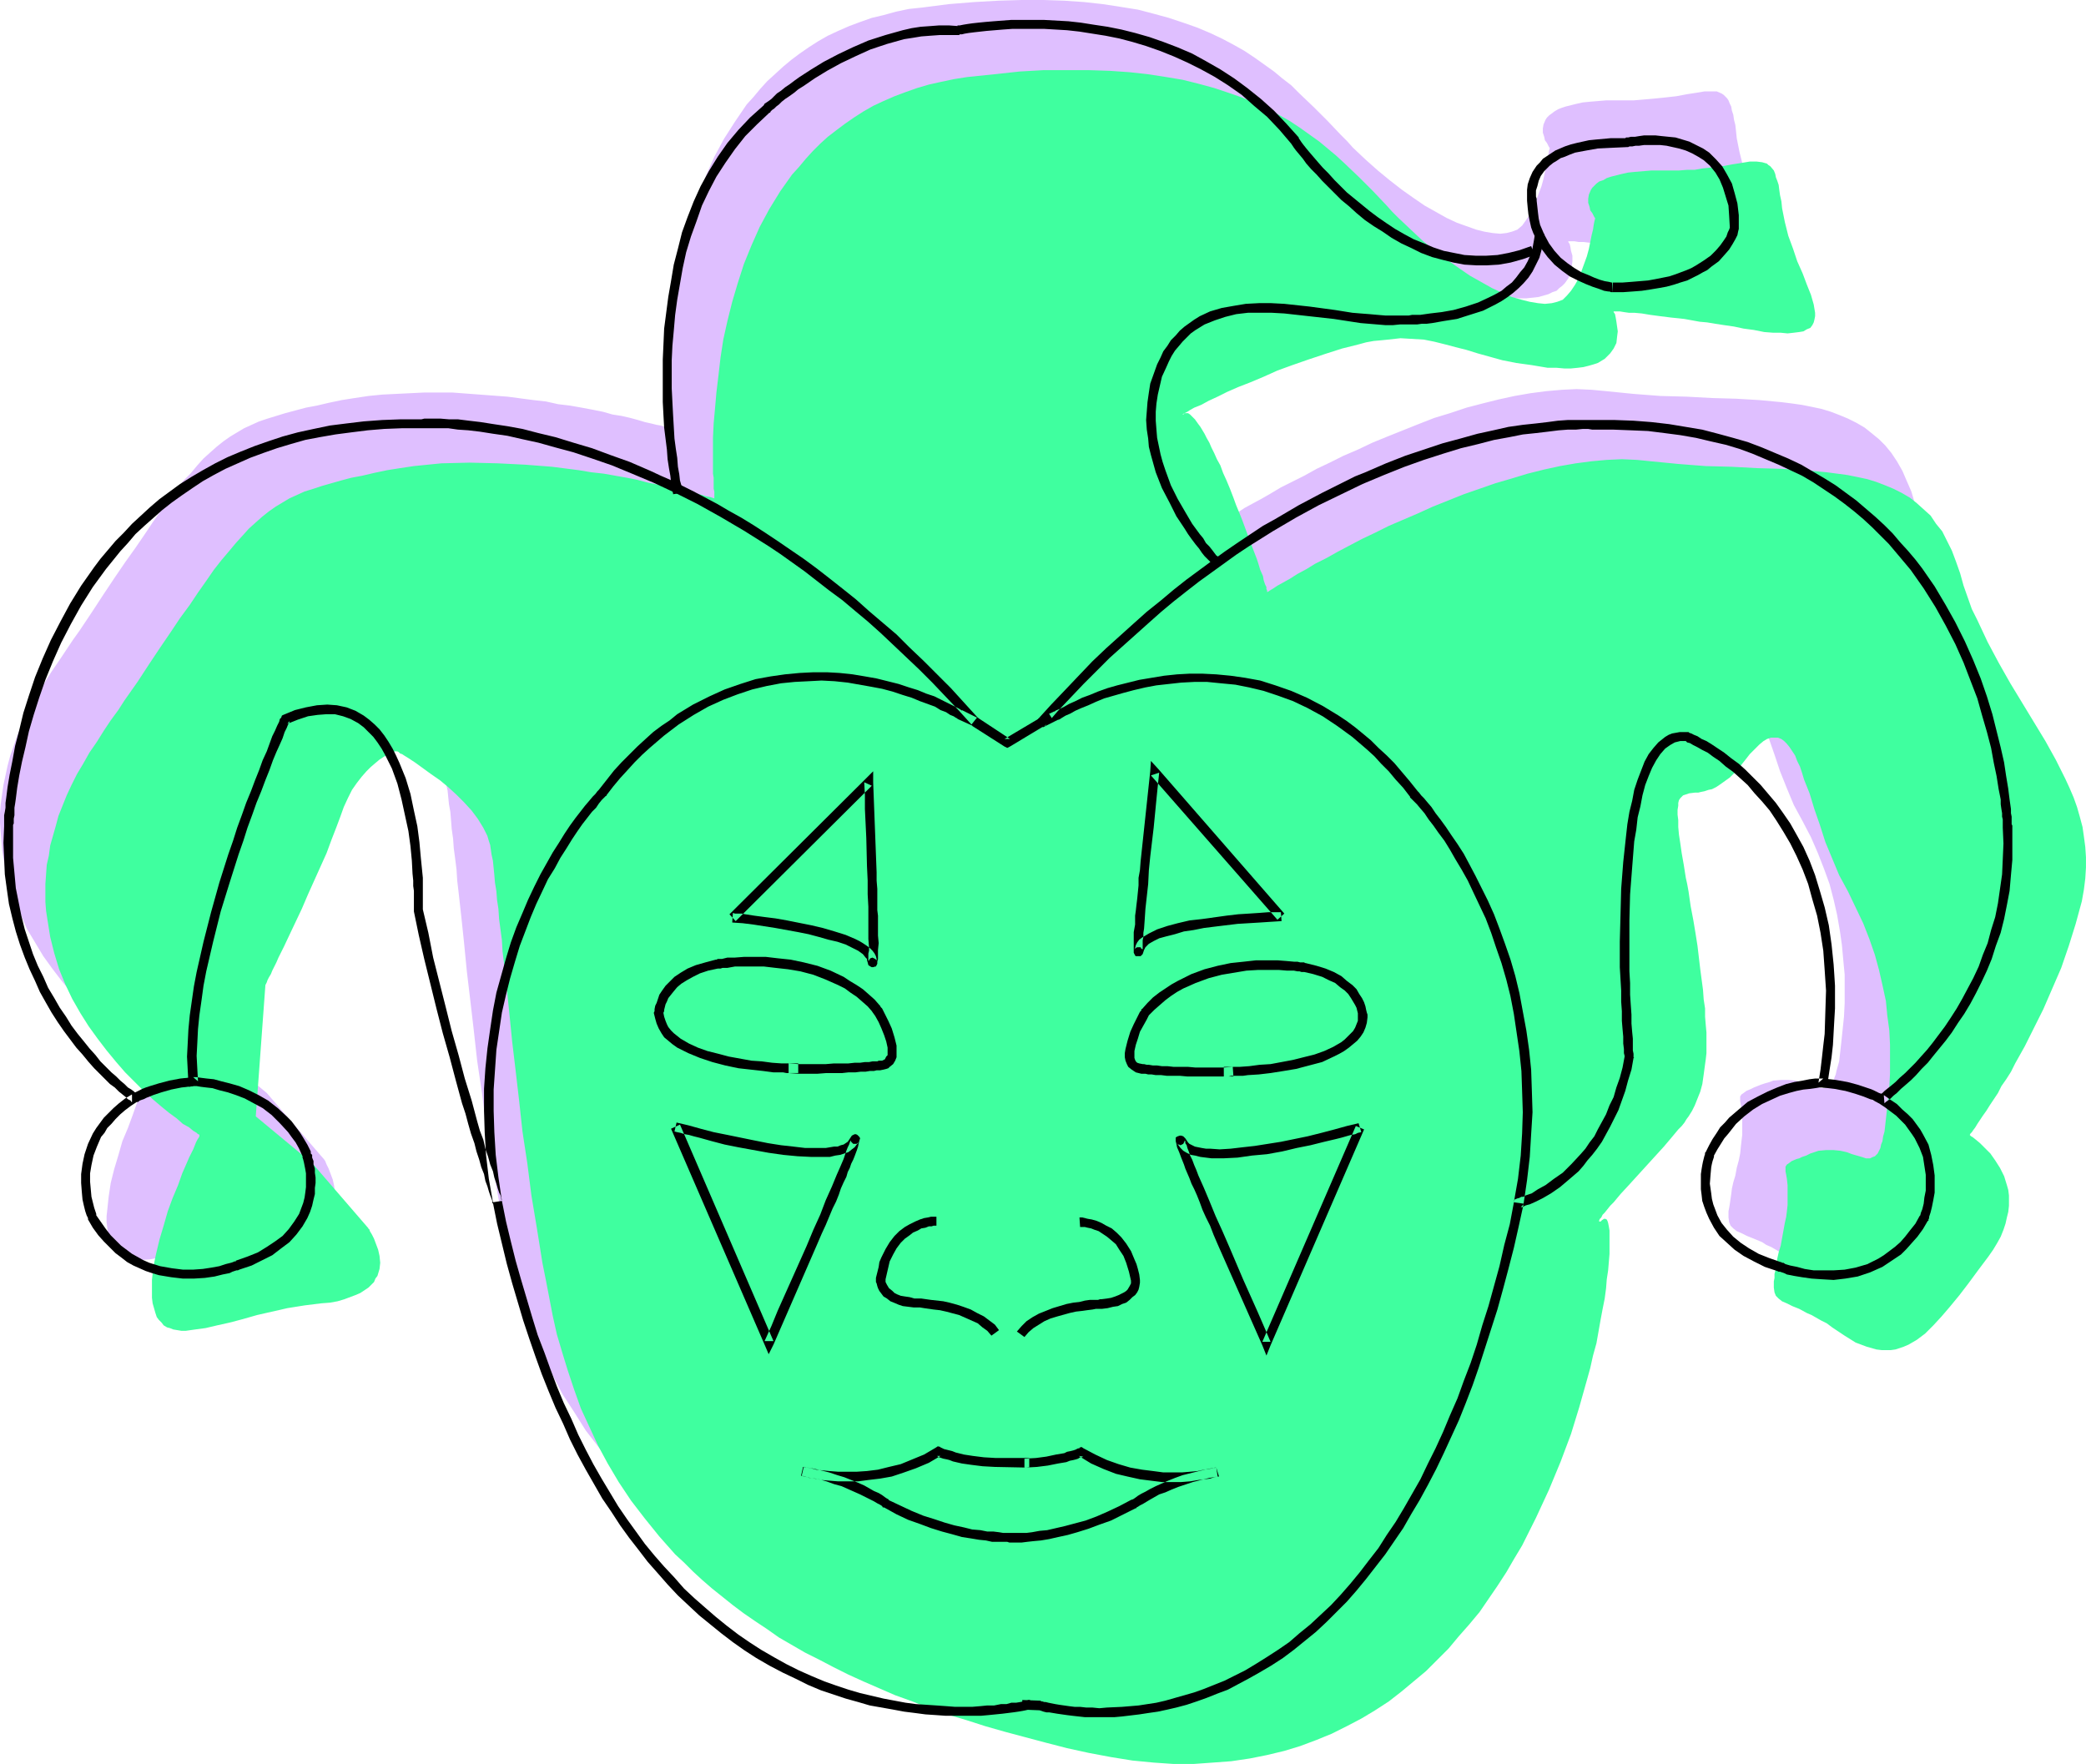
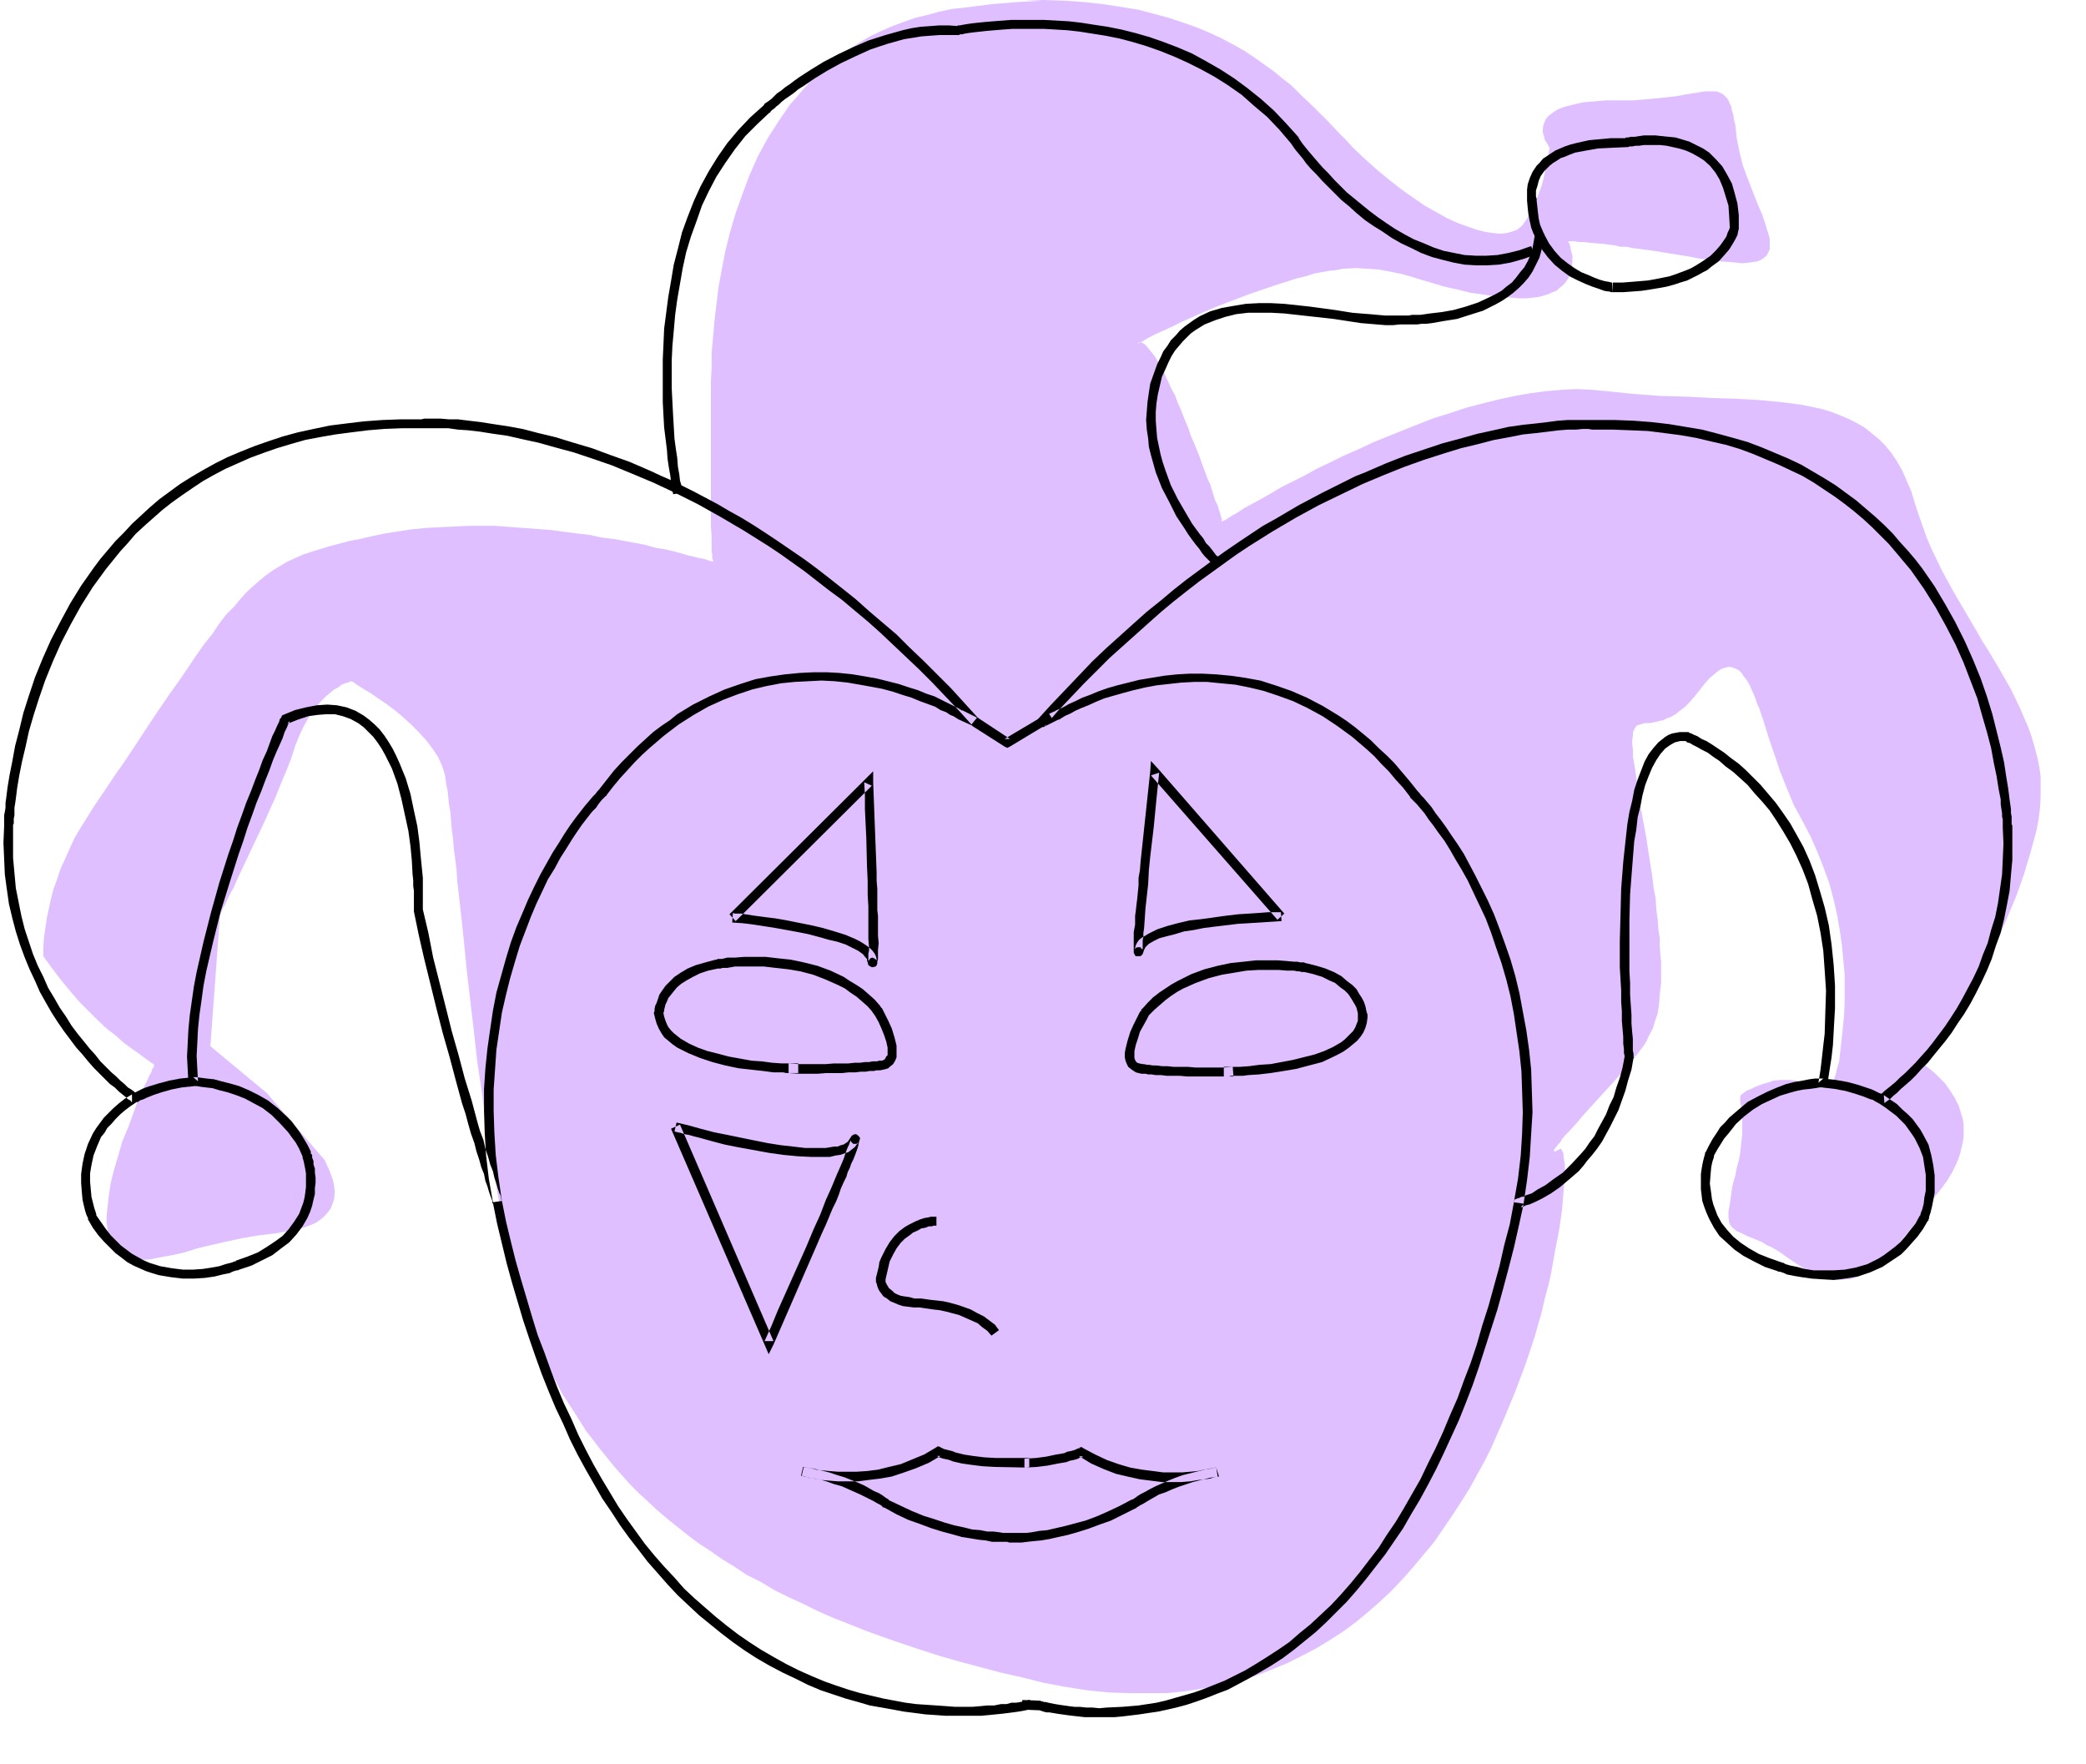
<svg xmlns="http://www.w3.org/2000/svg" xmlns:ns1="http://sodipodi.sourceforge.net/DTD/sodipodi-0.dtd" xmlns:ns2="http://www.inkscape.org/namespaces/inkscape" version="1.0" width="129.724mm" height="109.689mm" id="svg19" ns1:docname="Jester 32.wmf">
  <ns1:namedview id="namedview19" pagecolor="#ffffff" bordercolor="#000000" borderopacity="0.25" ns2:showpageshadow="2" ns2:pageopacity="0.0" ns2:pagecheckerboard="0" ns2:deskcolor="#d1d1d1" ns2:document-units="mm" />
  <defs id="defs1">
    <pattern id="WMFhbasepattern" patternUnits="userSpaceOnUse" width="6" height="6" x="0" y="0" />
  </defs>
-   <path style="fill:#dfbfff;fill-opacity:1;fill-rule:evenodd;stroke:none" d="m 82.578,160.109 h -0.162 l -0.323,0.162 -0.323,0.162 -0.646,0.162 -0.808,0.323 -0.808,0.646 -0.97,0.485 -0.97,0.808 -0.97,0.808 -1.131,1.131 -1.131,1.293 -1.131,1.454 -0.97,1.616 -0.97,1.777 -0.97,2.1 -0.97,2.423 -0.808,2.585 -1.131,2.908 -1.293,3.07 -1.293,3.231 -2.909,6.463 -1.616,3.393 -1.454,3.07 -1.454,3.07 -1.293,2.747 -1.131,2.585 -0.646,1.131 -0.485,0.969 -0.485,0.969 -0.323,0.808 -0.485,0.808 -0.323,0.646 -0.162,0.485 -0.162,0.323 -0.162,0.323 v 0 l -2.262,30.859 13.251,10.986 13.251,15.349 v 0 l 0.162,0.162 0.323,0.485 0.323,0.808 0.485,0.969 0.485,1.293 0.485,1.292 0.323,1.454 0.162,1.454 -0.162,1.616 -0.485,1.454 -0.323,0.808 -0.485,0.646 -0.646,0.808 -0.646,0.646 -0.808,0.646 -0.97,0.646 -1.131,0.485 -1.293,0.485 -1.454,0.485 -1.616,0.323 -1.778,0.323 -1.939,0.323 -4.04,0.485 -3.878,0.646 -3.717,0.808 -3.555,0.808 -3.394,0.808 -3.07,0.969 -2.909,0.646 -2.747,0.485 -2.424,0.485 -2.262,0.162 h -0.97 -0.97 l -0.808,-0.162 -0.808,-0.323 -0.808,-0.323 -0.646,-0.323 -0.646,-0.646 -0.646,-0.646 -0.323,-0.808 -0.485,-0.969 -0.323,-0.969 -0.162,-1.131 -0.162,-1.292 -0.162,-1.293 v -1.454 l 0.162,-1.454 0.323,-3.07 0.485,-3.231 0.808,-3.231 0.97,-3.231 0.97,-3.393 1.293,-3.07 1.131,-3.07 0.97,-2.747 1.131,-2.585 0.485,-1.131 0.485,-0.969 0.485,-0.969 0.323,-0.808 0.485,-0.808 0.162,-0.646 0.323,-0.485 0.162,-0.323 v -0.323 h 0.162 -0.162 l -0.162,-0.162 -0.162,-0.162 -0.323,-0.162 -0.646,-0.485 -1.131,-0.808 -1.293,-0.969 -1.616,-1.131 -1.778,-1.293 -1.778,-1.616 -2.101,-1.616 -2.101,-1.939 -2.101,-2.1 -2.262,-2.262 -2.101,-2.423 -2.262,-2.747 -2.101,-2.747 -2.101,-2.908 L 8.242,221.503 6.302,218.272 4.848,214.879 3.394,211.325 2.101,207.447 1.131,203.57 0.485,199.692 0.323,197.592 0.162,195.491 0,193.391 v -2.262 l 0.162,-2.1 0.323,-2.262 0.323,-2.262 0.485,-2.262 0.485,-2.262 0.646,-2.423 0.808,-2.262 0.808,-2.423 1.131,-2.423 1.131,-2.585 1.131,-2.423 1.454,-2.423 1.616,-2.585 1.616,-2.585 1.778,-2.585 1.616,-2.423 1.616,-2.423 1.616,-2.262 2.909,-4.362 2.747,-4.201 2.586,-3.878 2.424,-3.554 2.424,-3.393 2.101,-3.07 1.939,-2.908 1.939,-2.747 1.939,-2.423 1.616,-2.423 1.616,-2.1 1.778,-1.777 1.616,-1.939 1.454,-1.616 1.616,-1.454 1.454,-1.292 1.616,-1.293 1.616,-1.131 1.616,-0.969 1.616,-0.969 1.778,-0.808 1.778,-0.808 1.939,-0.646 2.101,-0.646 2.101,-0.646 2.424,-0.646 2.424,-0.646 2.586,-0.485 2.747,-0.646 3.07,-0.646 3.07,-0.485 3.232,-0.485 3.232,-0.323 3.232,-0.162 6.626,-0.323 h 6.626 l 6.464,0.485 6.464,0.485 6.141,0.808 2.909,0.323 2.909,0.646 2.747,0.323 2.747,0.485 2.586,0.485 2.424,0.485 2.262,0.646 2.101,0.323 2.101,0.485 1.778,0.485 1.616,0.485 1.454,0.323 1.293,0.323 0.97,0.162 0.97,0.323 0.485,0.162 0.485,0.162 h 0.162 v -0.323 l -0.162,-0.323 v -0.323 -0.646 l -0.162,-0.646 v -0.808 -0.808 -0.969 -1.131 l -0.162,-2.423 V 89.506 l 0.162,-3.07 v -3.393 l 0.323,-3.554 0.323,-3.878 0.485,-4.039 0.485,-4.039 0.808,-4.362 0.808,-4.201 1.131,-4.524 1.293,-4.362 1.616,-4.524 1.616,-4.362 1.939,-4.362 2.262,-4.201 2.586,-4.039 2.747,-4.039 1.616,-1.777 1.616,-1.939 1.616,-1.777 1.778,-1.616 1.939,-1.777 1.939,-1.616 1.939,-1.454 2.101,-1.454 2.262,-1.454 2.262,-1.293 2.424,-1.131 2.586,-1.131 2.586,-0.969 2.747,-0.969 2.747,-0.646 2.909,-0.808 3.07,-0.646 3.07,-0.323 6.302,-0.808 5.979,-0.485 5.656,-0.323 L 240.137,0 h 5.171 l 4.848,0.162 4.686,0.323 4.363,0.485 4.202,0.646 4.04,0.646 3.717,0.969 3.555,0.969 3.394,1.131 3.232,1.131 3.07,1.293 2.747,1.293 2.747,1.454 2.586,1.454 2.424,1.616 2.262,1.616 2.262,1.616 1.939,1.616 2.101,1.616 1.778,1.777 3.555,3.393 3.232,3.231 3.07,3.231 1.454,1.454 1.454,1.616 2.909,2.747 2.909,2.585 2.747,2.262 2.909,2.262 2.747,1.939 2.586,1.777 2.586,1.454 2.586,1.454 2.424,1.131 2.262,0.808 2.262,0.808 1.939,0.485 1.939,0.323 1.778,0.162 1.454,-0.162 1.293,-0.323 1.293,-0.485 1.131,-0.969 0.808,-1.131 0.97,-1.454 0.808,-1.454 0.646,-1.777 1.293,-3.393 0.485,-1.777 0.323,-1.616 0.323,-1.616 0.323,-1.293 0.162,-1.131 0.162,-0.969 0.162,-0.485 v -0.162 l -0.162,-0.162 -0.162,-0.323 -0.323,-0.646 -0.485,-0.646 -0.162,-0.808 -0.323,-0.969 v -0.969 l 0.162,-0.969 0.485,-1.131 0.323,-0.485 0.485,-0.485 0.646,-0.485 0.646,-0.485 0.808,-0.485 0.808,-0.323 0.97,-0.323 1.293,-0.323 1.293,-0.323 1.454,-0.323 1.616,-0.162 1.939,-0.162 1.939,-0.162 h 2.101 2.262 2.101 l 1.939,-0.162 1.778,-0.162 1.778,-0.162 1.616,-0.162 1.454,-0.162 1.454,-0.162 2.586,-0.485 2.101,-0.323 1.939,-0.323 h 1.616 1.293 l 1.131,0.485 0.485,0.323 0.323,0.323 0.485,0.485 0.323,0.485 0.323,0.808 0.323,0.646 0.162,0.969 0.323,0.969 0.162,1.131 0.323,1.293 0.162,1.454 0.162,1.616 0.646,3.231 0.808,3.231 1.131,3.07 1.131,2.908 1.131,2.908 1.131,2.585 0.808,2.423 0.323,1.131 0.323,0.969 0.323,1.131 v 0.808 0.969 0.808 l -0.323,0.646 -0.323,0.646 -0.485,0.485 -0.646,0.485 -0.97,0.485 -0.97,0.162 -1.131,0.162 -1.616,0.162 -1.454,-0.162 -1.939,-0.162 -2.101,-0.162 -2.262,-0.323 -2.424,-0.323 -2.424,-0.485 -2.101,-0.323 -2.101,-0.323 -1.939,-0.323 -1.939,-0.323 -3.555,-0.485 -1.454,-0.162 -1.454,-0.323 h -1.454 l -1.293,-0.323 -2.424,-0.323 -1.939,-0.162 -1.778,-0.162 -1.293,-0.162 h -1.131 l -0.97,-0.162 h -0.646 -0.808 v 0 0.162 l 0.323,0.485 0.162,0.646 0.162,0.969 0.323,1.131 v 1.293 l -0.162,1.293 -0.162,1.293 -0.646,1.454 -0.808,1.131 -0.646,0.646 -0.646,0.485 -0.646,0.646 -0.97,0.323 -0.97,0.485 -1.131,0.323 -1.131,0.323 -1.454,0.162 -1.454,0.162 h -1.616 l -1.939,-0.162 -1.939,-0.162 -2.101,-0.162 -1.939,-0.323 -3.555,-0.485 -3.232,-0.808 -2.909,-0.646 -2.747,-0.808 -2.747,-0.808 -2.586,-0.808 -2.424,-0.646 -2.424,-0.485 -2.586,-0.485 -2.586,-0.162 -2.747,-0.162 -3.07,0.162 -1.616,0.323 -1.616,0.162 -1.778,0.323 -1.778,0.323 -1.939,0.646 -2.101,0.485 -4.04,1.293 -3.878,1.293 -3.717,1.293 -3.394,1.293 -3.394,1.293 -3.07,1.293 -2.909,1.293 -2.586,1.131 -2.262,1.131 -2.101,0.969 -1.778,0.808 -1.616,0.808 -1.131,0.646 -0.485,0.323 -0.323,0.162 -0.323,0.162 h -0.162 l -0.162,0.162 v 0 -0.162 l 0.485,-0.162 h 0.162 l 0.485,0.162 0.485,0.323 0.485,0.485 0.646,0.808 0.808,0.969 0.485,0.646 0.485,0.808 0.485,0.808 0.485,0.969 0.646,0.969 0.485,1.293 0.646,1.293 0.646,1.454 0.808,1.454 0.646,1.777 0.808,1.777 0.808,2.1 0.808,1.939 0.646,1.939 0.808,1.777 0.646,1.616 0.646,1.616 0.485,1.454 0.485,1.293 0.485,1.292 0.485,1.293 0.485,0.969 0.646,2.1 0.485,1.616 0.646,1.293 0.323,1.131 0.323,0.969 0.162,0.646 0.162,0.485 v 0.323 0.162 0.162 h 0.162 v -0.162 l 0.485,-0.162 0.808,-0.485 0.97,-0.646 1.454,-0.808 1.454,-0.969 1.778,-0.969 2.101,-1.131 2.262,-1.293 2.424,-1.454 2.586,-1.293 2.909,-1.454 2.909,-1.616 3.07,-1.454 3.232,-1.616 3.394,-1.454 3.394,-1.616 3.555,-1.454 7.272,-2.908 3.717,-1.454 3.717,-1.131 3.878,-1.293 3.717,-0.969 3.878,-0.969 3.717,-0.808 3.717,-0.646 3.717,-0.485 3.717,-0.323 3.394,-0.162 3.555,0.162 3.394,0.323 6.464,0.646 6.302,0.485 6.141,0.162 5.979,0.323 5.656,0.162 5.494,0.323 5.171,0.485 2.586,0.323 2.262,0.323 2.424,0.485 2.262,0.485 2.101,0.646 2.101,0.808 1.939,0.808 1.939,0.969 1.939,1.131 1.616,1.292 1.778,1.454 1.454,1.454 1.454,1.777 1.293,1.939 1.293,2.262 0.97,2.262 1.131,2.585 0.808,2.747 0.97,2.908 0.97,2.747 0.97,2.747 1.131,2.585 2.424,5.008 2.747,5.008 2.747,4.685 2.747,4.685 1.293,2.262 1.454,2.262 2.586,4.362 2.586,4.524 2.101,4.362 1.939,4.524 0.808,2.262 0.646,2.262 0.646,2.423 0.485,2.262 0.323,2.423 v 2.423 2.423 l -0.162,2.585 -0.323,2.585 -0.485,2.585 -1.454,5.332 -1.616,5.332 -1.778,5.008 -2.101,5.008 -2.101,4.847 -2.262,4.524 -2.262,4.201 -2.101,4.039 -1.131,1.939 -0.97,1.777 -0.97,1.616 -0.97,1.616 -0.97,1.454 -0.97,1.292 -0.808,1.293 -0.808,1.131 -0.646,1.131 -0.646,0.969 -0.485,0.646 -0.485,0.646 -0.323,0.646 -0.323,0.323 -0.162,0.162 v 0.162 0 l 0.162,0.162 0.485,0.323 0.808,0.646 0.97,0.808 1.131,1.131 1.293,1.293 1.131,1.616 1.131,1.777 0.97,1.939 0.646,2.1 0.323,1.131 0.162,1.131 v 1.292 1.293 l -0.162,1.454 -0.323,1.292 -0.323,1.454 -0.485,1.454 -0.646,1.454 -0.808,1.616 -0.97,1.616 -1.131,1.616 -2.424,3.07 -2.262,3.07 -2.101,2.908 -2.101,2.585 -2.101,2.423 -1.939,2.1 -1.939,1.777 -1.939,1.454 -1.939,1.292 -1.131,0.485 -1.939,0.646 h -1.131 l -1.131,0.162 h -0.97 l -1.131,-0.162 -1.293,-0.323 -1.131,-0.323 -1.293,-0.485 -1.293,-0.646 -1.293,-0.646 -1.293,-0.808 -1.454,-0.969 -1.454,-0.969 -1.293,-0.969 -1.293,-0.808 -1.131,-0.646 -1.131,-0.485 -0.97,-0.646 -1.939,-0.808 -0.808,-0.323 -0.808,-0.323 -1.293,-0.646 -1.131,-0.485 -0.808,-0.646 -0.646,-0.646 -0.323,-0.808 -0.162,-1.131 v -1.454 l 0.162,-0.808 0.162,-0.969 0.162,-1.131 0.162,-1.131 0.162,-1.293 0.323,-1.454 0.485,-1.616 0.323,-1.777 0.485,-1.777 0.323,-1.616 0.162,-1.616 0.162,-1.454 0.162,-1.292 v -1.131 -0.969 -1.939 -0.808 l -0.162,-1.292 -0.162,-0.969 -0.162,-0.808 v -0.646 -0.485 l 0.323,-0.485 0.485,-0.323 0.646,-0.485 1.131,-0.485 0.646,-0.323 0.808,-0.323 0.808,-0.323 0.97,-0.323 1.131,-0.323 0.808,-0.323 1.939,-0.162 h 1.616 l 1.616,0.162 1.454,0.323 1.293,0.485 1.131,0.323 1.131,0.323 0.97,0.323 h 0.808 l 0.808,-0.162 0.323,-0.323 0.485,-0.323 0.323,-0.485 0.323,-0.485 0.162,-0.646 0.323,-0.808 0.162,-0.808 0.323,-1.131 0.323,-1.131 0.162,-1.454 0.323,-2.908 0.323,-3.07 0.323,-3.07 0.162,-3.231 v -3.231 -3.393 l -0.323,-3.393 -0.323,-3.554 -0.485,-3.393 -0.646,-3.716 -0.808,-3.554 -0.97,-3.716 -1.293,-3.554 -1.454,-3.716 -1.616,-3.716 -1.939,-3.716 -2.101,-3.878 -1.616,-3.878 -1.616,-4.039 -1.293,-3.878 -1.293,-3.716 -1.131,-3.716 -1.131,-3.393 -0.646,-1.454 -0.485,-1.454 -0.646,-1.454 -0.485,-1.131 -0.646,-1.131 -0.646,-0.808 -0.646,-0.969 -0.646,-0.646 -0.646,-0.323 -0.808,-0.323 -0.808,-0.162 -0.808,0.162 -0.97,0.323 -0.808,0.485 -0.97,0.808 -1.131,0.969 -1.131,1.292 -1.131,1.454 -1.293,1.616 -1.131,1.293 -1.131,1.131 -1.131,0.808 -0.97,0.808 -1.131,0.646 -0.97,0.323 -0.808,0.485 h -0.485 l -0.485,0.162 -0.646,0.162 -1.616,0.323 h -1.131 l -1.131,0.323 -0.485,0.162 -0.323,0.162 -0.323,0.485 -0.162,0.323 -0.323,0.646 v 0.808 l -0.162,0.969 v 1.131 l 0.162,1.293 v 1.616 l 0.323,1.777 0.323,2.1 0.323,2.262 0.323,2.747 0.485,2.908 0.323,1.616 0.323,1.777 0.646,3.393 0.485,3.231 0.485,3.07 0.485,3.07 0.323,2.747 0.485,2.585 0.162,2.585 0.323,2.423 0.162,2.262 0.323,2.1 v 1.939 l 0.162,1.939 0.162,1.777 v 4.847 l -0.162,1.292 -0.162,1.293 -0.162,2.423 -0.323,2.1 -0.646,1.939 -0.485,1.616 -0.808,1.454 -0.646,1.454 -0.808,1.293 -0.485,0.646 -0.485,0.646 -0.646,0.808 -0.808,0.969 -1.616,1.939 -1.778,2.1 -8.242,9.048 -1.778,2.1 -1.778,1.939 -0.808,0.808 -0.646,0.808 -0.485,0.808 -0.485,0.485 -0.485,0.646 -0.323,0.323 -0.162,0.485 v 0.162 h 0.162 0.162 l 0.323,-0.162 0.646,-0.323 0.323,-0.162 0.162,0.162 0.162,0.323 0.323,0.646 v 0.646 l 0.162,0.969 0.162,1.131 v 2.908 l -0.162,1.616 -0.162,1.777 -0.162,1.939 -0.162,2.1 -0.323,2.262 -0.323,2.262 -0.485,2.585 -0.485,2.423 -0.485,2.747 -0.485,2.747 -0.646,2.908 -0.808,2.908 -0.646,2.908 -1.778,6.301 -2.101,6.301 -2.424,6.463 -2.747,6.624 -2.909,6.624 -1.616,3.231 -1.778,3.231 -1.778,3.231 -1.939,3.07 -2.101,3.231 -2.101,3.07 -2.101,3.07 -2.424,2.908 -2.424,2.908 -2.424,2.747 -2.586,2.747 -2.747,2.585 -2.747,2.423 -2.909,2.423 -3.07,2.262 -3.232,2.1 -3.232,1.939 -3.394,1.777 -3.555,1.777 -3.555,1.454 -3.717,1.454 -3.878,1.131 -4.04,0.969 -4.04,0.808 -4.202,0.646 -4.525,0.485 h -4.525 -4.686 l -4.686,-0.162 -4.848,-0.485 -5.171,-0.808 -5.171,-0.969 -5.171,-1.293 -5.01,-1.131 -4.848,-1.292 -4.848,-1.293 -4.525,-1.293 -4.525,-1.454 -4.363,-1.454 -4.202,-1.454 -4.04,-1.454 -4.04,-1.616 -3.717,-1.454 -3.717,-1.616 -3.555,-1.777 -3.555,-1.616 -3.232,-1.616 -3.232,-1.939 -3.232,-1.616 -2.909,-1.939 -2.909,-1.777 -2.747,-1.939 -2.747,-1.777 -2.586,-1.939 -2.424,-1.939 -2.424,-1.939 -2.262,-1.939 -2.262,-2.1 -2.101,-1.939 -2.101,-2.1 -3.717,-4.201 -3.394,-4.201 -3.232,-4.201 -2.747,-4.362 -2.747,-4.201 -2.262,-4.362 -2.101,-4.362 -1.778,-4.524 -1.778,-4.362 -1.454,-4.362 -1.293,-4.362 -1.131,-4.201 -0.97,-4.362 -0.97,-4.201 -0.808,-4.201 -1.454,-8.078 -0.646,-4.039 -1.293,-7.755 -0.97,-7.593 -1.131,-7.593 -0.808,-7.27 -0.808,-6.947 -0.808,-6.786 -0.646,-6.624 -0.646,-6.139 -0.323,-2.908 -0.323,-2.908 -0.323,-2.747 -0.162,-2.585 -0.323,-2.585 -0.323,-2.423 -0.162,-2.262 -0.323,-2.262 -0.162,-2.1 -0.162,-1.939 -0.323,-1.777 -0.162,-1.616 -0.162,-1.616 -0.323,-1.454 -0.162,-1.293 -0.162,-0.969 -0.323,-1.131 -0.323,-0.969 -0.97,-2.1 -1.293,-1.939 -1.454,-1.939 -1.778,-1.939 -1.778,-1.777 -1.939,-1.777 -1.939,-1.616 -1.939,-1.454 -1.939,-1.293 -1.616,-1.131 -1.616,-0.969 -1.293,-0.808 -0.485,-0.323 -0.485,-0.323 -0.323,-0.323 h -0.323 z" id="path1" />
-   <path style="fill:#3fff9f;fill-opacity:1;fill-rule:evenodd;stroke:none" d="m 93.081,176.589 v 0 h -0.323 l -0.485,0.323 -0.646,0.162 -0.646,0.323 -0.808,0.485 -0.97,0.646 -0.97,0.808 -1.131,0.969 -0.97,0.969 -1.131,1.292 -1.131,1.454 -1.131,1.616 -0.97,1.939 -0.97,2.1 -0.808,2.262 -0.97,2.585 -1.131,2.908 -1.131,3.07 -1.454,3.231 -2.909,6.463 -1.454,3.393 -1.454,3.07 -1.454,3.07 -1.293,2.747 -1.293,2.585 -0.485,1.131 -0.485,0.969 -0.485,0.969 -0.323,0.808 -0.485,0.808 -0.323,0.646 -0.162,0.485 -0.162,0.323 -0.162,0.323 v 0 l -2.262,30.859 13.251,10.986 13.251,15.348 v 0.162 h 0.162 l 0.162,0.485 0.485,0.808 0.485,0.969 0.485,1.292 0.485,1.293 0.323,1.454 0.162,1.616 -0.162,1.454 -0.485,1.616 -0.485,0.646 -0.323,0.808 -0.646,0.646 -0.646,0.646 -0.97,0.646 -0.97,0.646 -1.131,0.485 -1.293,0.485 -1.293,0.485 -1.616,0.485 -1.778,0.323 -2.101,0.162 -3.878,0.485 -4.04,0.646 -3.555,0.808 -3.555,0.808 -3.394,0.969 -3.07,0.808 -2.909,0.646 -2.747,0.646 -2.424,0.323 -2.262,0.323 h -0.97 l -0.97,-0.162 -0.97,-0.162 -0.808,-0.323 -0.646,-0.162 -0.808,-0.485 -0.485,-0.646 -0.646,-0.646 -0.485,-0.646 -0.323,-0.969 -0.323,-1.131 -0.323,-1.131 -0.162,-1.293 v -1.293 -1.454 -1.454 l 0.323,-3.07 0.646,-3.07 0.808,-3.393 0.97,-3.231 0.97,-3.393 1.131,-3.07 1.293,-3.07 0.97,-2.747 1.131,-2.585 0.485,-1.131 0.485,-0.969 0.485,-0.969 0.323,-0.808 0.323,-0.808 0.323,-0.646 0.323,-0.485 0.162,-0.323 v -0.323 h 0.162 -0.162 l -0.162,-0.162 h -0.162 l -0.323,-0.323 -0.808,-0.485 -0.97,-0.808 -1.454,-0.808 -1.454,-1.293 -1.778,-1.292 -1.778,-1.454 -2.101,-1.777 -2.101,-1.939 -2.101,-2.1 -2.262,-2.262 -2.101,-2.423 -2.262,-2.747 -2.101,-2.747 -2.101,-2.908 -1.939,-3.07 -1.939,-3.393 -1.616,-3.393 -1.454,-3.554 -1.131,-3.716 -0.97,-3.878 -0.646,-4.039 -0.323,-2.1 -0.162,-2.1 v -2.1 -2.1 l 0.162,-2.262 0.162,-2.262 0.485,-2.1 0.323,-2.423 0.646,-2.262 0.646,-2.262 0.646,-2.423 0.97,-2.423 0.97,-2.423 1.131,-2.423 1.293,-2.585 1.454,-2.423 1.454,-2.585 1.778,-2.585 1.616,-2.585 1.616,-2.423 1.778,-2.423 1.454,-2.262 3.07,-4.362 2.747,-4.201 2.586,-3.878 2.424,-3.554 2.262,-3.393 2.262,-3.07 1.939,-2.908 1.939,-2.747 1.778,-2.585 1.778,-2.262 1.778,-2.1 1.616,-1.939 1.616,-1.777 1.454,-1.616 1.616,-1.454 1.454,-1.293 1.616,-1.292 1.616,-1.131 1.616,-0.969 1.616,-0.969 1.778,-0.808 1.778,-0.808 2.101,-0.646 1.939,-0.646 2.262,-0.646 2.262,-0.646 2.424,-0.646 2.586,-0.485 2.747,-0.646 3.07,-0.646 3.07,-0.485 3.232,-0.485 3.232,-0.323 3.232,-0.323 6.626,-0.162 6.626,0.162 6.464,0.323 6.302,0.485 6.302,0.808 2.909,0.485 2.909,0.323 2.747,0.485 2.747,0.485 2.424,0.485 2.424,0.646 2.424,0.485 2.101,0.323 1.939,0.485 1.939,0.485 1.616,0.485 1.454,0.323 1.293,0.323 0.97,0.323 0.97,0.162 0.485,0.162 0.485,0.162 v 0 -0.162 -0.323 -0.485 -0.646 l -0.162,-0.646 v -0.646 -0.969 -0.969 l -0.162,-0.969 v -2.423 -2.908 -3.07 l 0.162,-3.393 0.323,-3.554 0.323,-3.716 0.485,-4.039 0.485,-4.201 0.646,-4.201 0.97,-4.362 1.131,-4.524 1.293,-4.362 1.454,-4.524 1.778,-4.362 1.939,-4.362 2.262,-4.201 2.586,-4.201 2.747,-3.878 1.616,-1.777 1.616,-1.939 1.616,-1.777 1.778,-1.777 1.778,-1.616 2.101,-1.616 1.939,-1.454 2.101,-1.454 2.262,-1.454 2.262,-1.293 2.424,-1.131 2.586,-1.131 2.586,-0.969 2.747,-0.969 2.747,-0.808 2.909,-0.646 3.07,-0.646 3.07,-0.485 6.302,-0.646 5.979,-0.646 5.656,-0.323 h 5.333 5.171 l 5.01,0.162 4.686,0.323 4.363,0.485 4.202,0.646 3.878,0.646 3.878,0.969 3.555,0.969 3.394,1.131 3.232,1.131 2.909,1.293 2.909,1.454 2.747,1.293 2.586,1.454 2.424,1.616 2.262,1.616 2.262,1.616 1.939,1.616 1.939,1.616 1.939,1.777 3.555,3.393 3.232,3.231 3.07,3.231 1.454,1.616 1.454,1.454 2.909,2.747 2.747,2.585 2.909,2.423 2.909,2.1 2.747,1.939 2.586,1.777 2.586,1.454 2.586,1.454 2.424,1.131 2.262,0.969 2.262,0.646 1.939,0.485 1.939,0.323 1.616,0.162 1.616,-0.162 1.293,-0.323 1.293,-0.485 0.97,-0.969 0.97,-1.131 0.97,-1.454 0.808,-1.454 0.646,-1.616 1.293,-3.554 0.485,-1.777 0.323,-1.616 0.323,-1.616 0.323,-1.293 0.162,-1.131 0.162,-0.808 0.162,-0.646 v -0.162 l -0.162,-0.162 -0.162,-0.323 -0.323,-0.646 -0.485,-0.646 -0.162,-0.808 -0.323,-0.969 v -0.969 l 0.162,-0.969 0.485,-1.131 0.323,-0.485 0.485,-0.485 0.485,-0.485 0.646,-0.485 0.97,-0.323 0.808,-0.485 0.97,-0.323 1.293,-0.323 1.293,-0.323 1.454,-0.323 1.616,-0.162 1.939,-0.162 1.939,-0.162 h 2.101 2.262 2.101 l 1.939,-0.162 h 1.778 l 1.778,-0.323 1.616,-0.162 1.454,-0.162 1.454,-0.162 2.586,-0.485 2.101,-0.323 1.939,-0.323 h 1.616 l 1.293,0.162 1.131,0.323 0.323,0.323 0.485,0.323 0.808,0.969 0.323,0.808 0.162,0.808 0.323,0.808 0.323,0.969 0.162,1.293 0.162,1.131 0.323,1.454 0.162,1.616 0.646,3.231 0.808,3.231 1.131,3.07 0.97,2.908 1.293,2.908 0.97,2.585 0.97,2.423 0.323,1.131 0.323,1.131 0.162,0.969 0.162,0.969 v 0.808 l -0.162,0.808 -0.162,0.646 -0.323,0.646 -0.485,0.646 -0.808,0.323 -0.808,0.485 -0.97,0.162 -1.293,0.162 -1.454,0.162 -1.616,-0.162 h -1.778 l -2.101,-0.162 -2.424,-0.485 -2.424,-0.323 -2.262,-0.485 -2.262,-0.323 -2.101,-0.323 -1.939,-0.323 -1.778,-0.162 -1.778,-0.323 -1.778,-0.323 -1.454,-0.162 -1.616,-0.162 -1.293,-0.162 -1.293,-0.162 -2.424,-0.323 -1.939,-0.323 -1.778,-0.162 h -1.293 l -1.131,-0.162 -0.97,-0.162 h -0.646 -0.808 v 0 0.162 l 0.323,0.485 0.162,0.808 0.162,0.969 0.162,1.131 0.162,1.131 -0.162,1.293 -0.162,1.454 -0.646,1.293 -0.808,1.131 -0.646,0.646 -0.646,0.646 -0.808,0.485 -0.808,0.485 -0.97,0.323 -1.131,0.323 -1.293,0.323 -1.293,0.162 -1.616,0.162 h -1.616 l -1.778,-0.162 h -2.101 l -1.939,-0.323 -1.939,-0.323 -3.555,-0.485 -3.232,-0.646 -2.909,-0.808 -2.909,-0.808 -2.586,-0.808 -2.586,-0.646 -2.424,-0.646 -2.586,-0.646 -2.424,-0.485 -2.747,-0.162 -2.747,-0.162 -2.909,0.323 -1.616,0.162 -1.778,0.162 -1.778,0.323 -1.778,0.485 -1.939,0.485 -1.939,0.485 -4.04,1.293 -3.878,1.293 -3.717,1.293 -3.555,1.293 -3.232,1.454 -3.07,1.293 -2.909,1.131 -2.586,1.131 -2.262,1.131 -2.101,0.969 -1.778,0.969 -1.616,0.646 -1.131,0.646 -0.485,0.323 -0.323,0.162 -0.323,0.162 -0.162,0.162 -0.162,0.162 h -0.162 l 0.162,-0.162 0.485,-0.162 h 0.162 0.485 l 0.485,0.323 0.485,0.485 0.646,0.646 0.808,1.131 0.485,0.646 0.485,0.808 0.485,0.808 0.485,0.969 0.646,1.131 0.485,1.131 0.646,1.293 0.646,1.454 0.808,1.454 0.646,1.777 0.808,1.777 0.808,1.939 0.808,2.1 0.646,1.777 0.808,1.939 0.646,1.616 1.131,3.07 0.485,1.292 0.485,1.293 0.485,1.292 0.808,2.1 0.323,0.969 0.485,1.616 0.646,1.454 0.162,0.969 0.323,0.969 0.323,0.646 v 0.485 l 0.162,0.323 v 0.323 0 h 0.162 v 0 l 0.485,-0.323 0.808,-0.485 0.97,-0.646 1.454,-0.808 1.454,-0.808 1.778,-1.131 2.101,-1.131 2.101,-1.292 2.586,-1.293 2.586,-1.454 2.747,-1.454 3.07,-1.616 3.07,-1.454 3.232,-1.616 3.394,-1.454 3.394,-1.454 3.555,-1.616 7.272,-2.908 3.717,-1.293 3.717,-1.292 3.878,-1.131 3.717,-1.131 3.878,-0.969 3.717,-0.808 3.717,-0.646 3.717,-0.485 3.555,-0.323 3.555,-0.162 3.555,0.162 3.232,0.323 6.626,0.646 6.302,0.485 6.141,0.162 5.979,0.323 5.656,0.162 5.494,0.323 5.171,0.485 2.424,0.323 2.424,0.323 2.424,0.485 2.262,0.485 2.101,0.646 2.101,0.808 1.939,0.808 1.939,0.969 1.939,1.131 1.616,1.293 1.616,1.454 1.616,1.454 1.293,1.939 1.454,1.777 1.131,2.262 1.131,2.262 0.97,2.585 0.97,2.747 0.808,2.908 0.97,2.747 0.97,2.747 1.293,2.585 2.424,5.17 2.586,4.847 2.747,4.847 2.747,4.524 2.747,4.524 2.747,4.524 2.424,4.362 2.262,4.524 0.97,2.1 0.97,2.262 0.808,2.262 0.646,2.262 0.646,2.423 0.323,2.262 0.323,2.423 0.162,2.423 v 2.423 l -0.162,2.585 -0.323,2.585 -0.485,2.747 -1.454,5.332 -1.616,5.17 -1.778,5.17 -2.101,4.847 -2.101,4.847 -2.262,4.524 -2.101,4.201 -2.262,4.039 -0.97,1.939 -1.131,1.777 -1.131,1.616 -0.808,1.616 -0.97,1.454 -0.97,1.454 -0.808,1.293 -0.808,1.131 -0.646,0.969 -0.646,0.969 -0.485,0.808 -0.485,0.646 -0.323,0.485 -0.323,0.323 -0.162,0.323 v 0 0 l 0.162,0.162 0.162,0.162 0.323,0.162 0.808,0.646 0.97,0.808 1.131,1.131 1.293,1.292 1.131,1.616 1.131,1.777 0.97,1.939 0.646,2.1 0.323,1.131 0.162,1.293 v 1.292 1.131 l -0.162,1.454 -0.323,1.293 -0.323,1.454 -0.485,1.454 -0.646,1.616 -0.808,1.454 -0.97,1.616 -1.131,1.616 -2.424,3.231 -2.262,3.07 -2.101,2.747 -2.262,2.747 -1.939,2.262 -1.939,2.1 -1.939,1.939 -1.939,1.454 -1.939,1.131 -1.131,0.485 -0.97,0.323 -0.97,0.323 -1.131,0.162 h -1.131 -0.97 l -1.293,-0.162 -1.131,-0.323 -1.131,-0.323 -1.293,-0.485 -1.293,-0.485 -1.293,-0.808 -1.293,-0.808 -1.454,-0.969 -1.454,-0.969 -1.293,-0.969 -1.293,-0.646 -2.262,-1.292 -1.131,-0.485 -1.778,-0.969 -0.808,-0.323 -0.808,-0.323 -1.293,-0.646 -1.131,-0.485 -0.808,-0.646 -0.646,-0.646 -0.323,-0.808 -0.162,-1.131 v -1.454 l 0.162,-0.808 v -0.969 l 0.323,-1.131 0.162,-1.131 0.162,-1.292 0.323,-1.454 0.485,-1.616 0.323,-1.777 0.323,-1.777 0.323,-1.777 0.323,-1.454 0.162,-1.293 0.162,-1.454 v -1.131 -0.969 -1.939 -0.646 l -0.162,-1.454 -0.162,-0.969 -0.162,-0.808 v -0.646 -0.485 l 0.323,-0.485 0.485,-0.323 0.646,-0.485 1.131,-0.485 0.646,-0.162 0.646,-0.323 0.97,-0.323 0.97,-0.485 0.97,-0.323 0.97,-0.323 1.778,-0.162 h 1.778 l 1.616,0.162 1.454,0.323 1.293,0.485 1.131,0.323 1.131,0.323 0.97,0.323 h 0.97 l 0.646,-0.323 0.485,-0.162 0.323,-0.323 0.323,-0.323 0.323,-0.646 0.323,-0.646 0.162,-0.808 0.323,-0.808 0.162,-1.131 0.323,-1.131 0.162,-1.454 0.323,-2.908 0.323,-3.07 0.323,-3.07 0.162,-3.231 v -3.231 -3.393 l -0.162,-3.393 -0.485,-3.554 -0.323,-3.393 -0.808,-3.716 -0.808,-3.554 -0.97,-3.554 -1.293,-3.716 -1.454,-3.716 -1.778,-3.716 -1.778,-3.716 -2.101,-3.878 -1.616,-3.878 -1.616,-3.878 -1.293,-4.039 -1.293,-3.716 -1.131,-3.716 -1.293,-3.231 -0.485,-1.616 -0.485,-1.454 -0.646,-1.292 -0.485,-1.293 -0.646,-0.969 -0.646,-0.969 -0.646,-0.808 -0.646,-0.646 -0.646,-0.485 -0.808,-0.323 h -0.808 -0.808 l -0.97,0.323 -0.808,0.485 -0.97,0.808 -1.131,1.131 -1.131,1.131 -1.131,1.454 -1.293,1.616 -1.131,1.292 -1.131,1.131 -1.131,0.808 -1.131,0.808 -0.97,0.646 -0.97,0.485 -0.808,0.162 -0.97,0.323 -0.808,0.162 -0.646,0.162 h -0.808 l -1.293,0.162 -0.97,0.323 -0.485,0.162 -0.323,0.323 -0.323,0.323 -0.323,0.485 -0.162,0.646 v 0.646 l -0.162,0.969 v 1.131 l 0.162,1.292 v 1.616 l 0.162,1.777 0.323,2.1 0.323,2.262 0.485,2.747 0.485,3.07 0.323,1.454 0.323,1.777 0.485,3.393 0.646,3.393 0.485,2.908 0.485,3.07 0.323,2.747 0.323,2.747 0.323,2.423 0.323,2.423 0.162,2.262 0.323,2.1 v 1.939 l 0.162,1.939 0.162,1.777 v 4.847 l -0.162,1.454 -0.162,1.131 -0.323,2.423 -0.323,2.262 -0.485,1.777 -0.646,1.616 -0.646,1.616 -0.646,1.293 -0.808,1.292 -0.485,0.646 -0.485,0.808 -0.646,0.808 -0.808,0.808 -1.616,1.939 -1.778,2.1 -8.242,9.048 -1.939,2.1 -1.616,1.939 -0.808,0.808 -1.293,1.616 -0.485,0.485 -0.323,0.646 -0.323,0.323 -0.162,0.323 v 0.323 0 h 0.323 l 0.323,-0.323 0.485,-0.323 h 0.323 l 0.323,0.162 0.162,0.323 0.162,0.485 0.162,0.808 0.162,0.969 v 1.131 2.747 1.616 l -0.162,1.939 -0.162,1.939 -0.323,2.1 -0.162,2.1 -0.323,2.423 -0.485,2.423 -0.485,2.585 -0.485,2.747 -0.485,2.747 -0.808,2.908 -0.646,2.908 -0.808,2.908 -1.778,6.301 -1.939,6.301 -2.424,6.463 -2.747,6.624 -3.07,6.624 -1.616,3.231 -1.616,3.231 -1.939,3.231 -1.778,3.07 -2.101,3.231 -2.101,3.07 -2.101,3.07 -2.424,2.908 -2.424,2.747 -2.424,2.908 -2.586,2.585 -2.747,2.747 -2.909,2.423 -2.909,2.423 -2.909,2.262 -3.232,2.1 -3.232,1.939 -3.394,1.777 -3.555,1.777 -3.555,1.454 -3.878,1.454 -3.717,1.131 -4.04,0.969 -4.04,0.808 -4.363,0.646 -4.363,0.323 -4.525,0.323 h -4.686 l -4.686,-0.323 -5.01,-0.485 -5.01,-0.808 -5.171,-0.969 -5.171,-1.131 -5.01,-1.293 -4.848,-1.292 -4.848,-1.293 -4.525,-1.292 -4.525,-1.454 -4.363,-1.293 -4.202,-1.454 -4.04,-1.616 -4.04,-1.454 -3.717,-1.616 -3.717,-1.616 -3.555,-1.616 -3.555,-1.777 -3.394,-1.777 -3.232,-1.616 -6.141,-3.554 -2.747,-1.939 -2.909,-1.939 -2.586,-1.777 -2.586,-1.939 -2.424,-1.939 -2.424,-1.939 -2.424,-2.1 -2.101,-1.939 -2.101,-2.1 -2.101,-1.939 -3.717,-4.201 -3.394,-4.201 -3.232,-4.201 -2.909,-4.362 -2.586,-4.362 -2.262,-4.201 -2.101,-4.524 -1.939,-4.201 -1.616,-4.524 -1.454,-4.362 -1.293,-4.201 -1.293,-4.362 -0.97,-4.362 -0.808,-4.201 -0.808,-4.201 -0.808,-4.039 -0.646,-4.039 -0.646,-4.039 -1.293,-7.755 -0.97,-7.593 -1.131,-7.432 -0.808,-7.432 -0.808,-6.947 -0.808,-6.786 -0.646,-6.463 -0.646,-6.301 -0.323,-2.908 -0.323,-2.908 -0.323,-2.585 -0.162,-2.747 -0.323,-2.423 -0.323,-2.423 -0.162,-2.423 -0.323,-2.1 -0.162,-2.1 -0.323,-1.939 -0.162,-1.939 -0.162,-1.616 -0.162,-1.616 -0.323,-1.454 -0.162,-1.131 -0.162,-1.131 -0.323,-0.969 -0.323,-1.131 -0.97,-1.939 -1.293,-2.1 -1.454,-1.939 -1.778,-1.939 -1.778,-1.777 -1.939,-1.777 -1.939,-1.616 -2.101,-1.454 -1.778,-1.293 -1.778,-1.292 -1.454,-0.969 -1.293,-0.808 -0.485,-0.323 -0.485,-0.162 -0.323,-0.323 -0.323,-0.162 h -0.162 z" id="path2" />
+   <path style="fill:#dfbfff;fill-opacity:1;fill-rule:evenodd;stroke:none" d="m 82.578,160.109 h -0.162 l -0.323,0.162 -0.323,0.162 -0.646,0.162 -0.808,0.323 -0.808,0.646 -0.97,0.485 -0.97,0.808 -0.97,0.808 -1.131,1.131 -1.131,1.293 -1.131,1.454 -0.97,1.616 -0.97,1.777 -0.97,2.1 -0.97,2.423 -0.808,2.585 -1.131,2.908 -1.293,3.07 -1.293,3.231 -2.909,6.463 -1.616,3.393 -1.454,3.07 -1.454,3.07 -1.293,2.747 -1.131,2.585 -0.646,1.131 -0.485,0.969 -0.485,0.969 -0.323,0.808 -0.485,0.808 -0.323,0.646 -0.162,0.485 -0.162,0.323 -0.162,0.323 v 0 l -2.262,30.859 13.251,10.986 13.251,15.349 v 0 l 0.162,0.162 0.323,0.485 0.323,0.808 0.485,0.969 0.485,1.293 0.485,1.292 0.323,1.454 0.162,1.454 -0.162,1.616 -0.485,1.454 -0.323,0.808 -0.485,0.646 -0.646,0.808 -0.646,0.646 -0.808,0.646 -0.97,0.646 -1.131,0.485 -1.293,0.485 -1.454,0.485 -1.616,0.323 -1.778,0.323 -1.939,0.323 -4.04,0.485 -3.878,0.646 -3.717,0.808 -3.555,0.808 -3.394,0.808 -3.07,0.969 -2.909,0.646 -2.747,0.485 -2.424,0.485 -2.262,0.162 h -0.97 -0.97 l -0.808,-0.162 -0.808,-0.323 -0.808,-0.323 -0.646,-0.323 -0.646,-0.646 -0.646,-0.646 -0.323,-0.808 -0.485,-0.969 -0.323,-0.969 -0.162,-1.131 -0.162,-1.292 -0.162,-1.293 v -1.454 l 0.162,-1.454 0.323,-3.07 0.485,-3.231 0.808,-3.231 0.97,-3.231 0.97,-3.393 1.293,-3.07 1.131,-3.07 0.97,-2.747 1.131,-2.585 0.485,-1.131 0.485,-0.969 0.485,-0.969 0.323,-0.808 0.485,-0.808 0.162,-0.646 0.323,-0.485 0.162,-0.323 v -0.323 h 0.162 -0.162 l -0.162,-0.162 -0.162,-0.162 -0.323,-0.162 -0.646,-0.485 -1.131,-0.808 -1.293,-0.969 -1.616,-1.131 -1.778,-1.293 -1.778,-1.616 -2.101,-1.616 -2.101,-1.939 -2.101,-2.1 -2.262,-2.262 -2.101,-2.423 -2.262,-2.747 -2.101,-2.747 -2.101,-2.908 v -2.262 l 0.162,-2.1 0.323,-2.262 0.323,-2.262 0.485,-2.262 0.485,-2.262 0.646,-2.423 0.808,-2.262 0.808,-2.423 1.131,-2.423 1.131,-2.585 1.131,-2.423 1.454,-2.423 1.616,-2.585 1.616,-2.585 1.778,-2.585 1.616,-2.423 1.616,-2.423 1.616,-2.262 2.909,-4.362 2.747,-4.201 2.586,-3.878 2.424,-3.554 2.424,-3.393 2.101,-3.07 1.939,-2.908 1.939,-2.747 1.939,-2.423 1.616,-2.423 1.616,-2.1 1.778,-1.777 1.616,-1.939 1.454,-1.616 1.616,-1.454 1.454,-1.292 1.616,-1.293 1.616,-1.131 1.616,-0.969 1.616,-0.969 1.778,-0.808 1.778,-0.808 1.939,-0.646 2.101,-0.646 2.101,-0.646 2.424,-0.646 2.424,-0.646 2.586,-0.485 2.747,-0.646 3.07,-0.646 3.07,-0.485 3.232,-0.485 3.232,-0.323 3.232,-0.162 6.626,-0.323 h 6.626 l 6.464,0.485 6.464,0.485 6.141,0.808 2.909,0.323 2.909,0.646 2.747,0.323 2.747,0.485 2.586,0.485 2.424,0.485 2.262,0.646 2.101,0.323 2.101,0.485 1.778,0.485 1.616,0.485 1.454,0.323 1.293,0.323 0.97,0.162 0.97,0.323 0.485,0.162 0.485,0.162 h 0.162 v -0.323 l -0.162,-0.323 v -0.323 -0.646 l -0.162,-0.646 v -0.808 -0.808 -0.969 -1.131 l -0.162,-2.423 V 89.506 l 0.162,-3.07 v -3.393 l 0.323,-3.554 0.323,-3.878 0.485,-4.039 0.485,-4.039 0.808,-4.362 0.808,-4.201 1.131,-4.524 1.293,-4.362 1.616,-4.524 1.616,-4.362 1.939,-4.362 2.262,-4.201 2.586,-4.039 2.747,-4.039 1.616,-1.777 1.616,-1.939 1.616,-1.777 1.778,-1.616 1.939,-1.777 1.939,-1.616 1.939,-1.454 2.101,-1.454 2.262,-1.454 2.262,-1.293 2.424,-1.131 2.586,-1.131 2.586,-0.969 2.747,-0.969 2.747,-0.646 2.909,-0.808 3.07,-0.646 3.07,-0.323 6.302,-0.808 5.979,-0.485 5.656,-0.323 L 240.137,0 h 5.171 l 4.848,0.162 4.686,0.323 4.363,0.485 4.202,0.646 4.04,0.646 3.717,0.969 3.555,0.969 3.394,1.131 3.232,1.131 3.07,1.293 2.747,1.293 2.747,1.454 2.586,1.454 2.424,1.616 2.262,1.616 2.262,1.616 1.939,1.616 2.101,1.616 1.778,1.777 3.555,3.393 3.232,3.231 3.07,3.231 1.454,1.454 1.454,1.616 2.909,2.747 2.909,2.585 2.747,2.262 2.909,2.262 2.747,1.939 2.586,1.777 2.586,1.454 2.586,1.454 2.424,1.131 2.262,0.808 2.262,0.808 1.939,0.485 1.939,0.323 1.778,0.162 1.454,-0.162 1.293,-0.323 1.293,-0.485 1.131,-0.969 0.808,-1.131 0.97,-1.454 0.808,-1.454 0.646,-1.777 1.293,-3.393 0.485,-1.777 0.323,-1.616 0.323,-1.616 0.323,-1.293 0.162,-1.131 0.162,-0.969 0.162,-0.485 v -0.162 l -0.162,-0.162 -0.162,-0.323 -0.323,-0.646 -0.485,-0.646 -0.162,-0.808 -0.323,-0.969 v -0.969 l 0.162,-0.969 0.485,-1.131 0.323,-0.485 0.485,-0.485 0.646,-0.485 0.646,-0.485 0.808,-0.485 0.808,-0.323 0.97,-0.323 1.293,-0.323 1.293,-0.323 1.454,-0.323 1.616,-0.162 1.939,-0.162 1.939,-0.162 h 2.101 2.262 2.101 l 1.939,-0.162 1.778,-0.162 1.778,-0.162 1.616,-0.162 1.454,-0.162 1.454,-0.162 2.586,-0.485 2.101,-0.323 1.939,-0.323 h 1.616 1.293 l 1.131,0.485 0.485,0.323 0.323,0.323 0.485,0.485 0.323,0.485 0.323,0.808 0.323,0.646 0.162,0.969 0.323,0.969 0.162,1.131 0.323,1.293 0.162,1.454 0.162,1.616 0.646,3.231 0.808,3.231 1.131,3.07 1.131,2.908 1.131,2.908 1.131,2.585 0.808,2.423 0.323,1.131 0.323,0.969 0.323,1.131 v 0.808 0.969 0.808 l -0.323,0.646 -0.323,0.646 -0.485,0.485 -0.646,0.485 -0.97,0.485 -0.97,0.162 -1.131,0.162 -1.616,0.162 -1.454,-0.162 -1.939,-0.162 -2.101,-0.162 -2.262,-0.323 -2.424,-0.323 -2.424,-0.485 -2.101,-0.323 -2.101,-0.323 -1.939,-0.323 -1.939,-0.323 -3.555,-0.485 -1.454,-0.162 -1.454,-0.323 h -1.454 l -1.293,-0.323 -2.424,-0.323 -1.939,-0.162 -1.778,-0.162 -1.293,-0.162 h -1.131 l -0.97,-0.162 h -0.646 -0.808 v 0 0.162 l 0.323,0.485 0.162,0.646 0.162,0.969 0.323,1.131 v 1.293 l -0.162,1.293 -0.162,1.293 -0.646,1.454 -0.808,1.131 -0.646,0.646 -0.646,0.485 -0.646,0.646 -0.97,0.323 -0.97,0.485 -1.131,0.323 -1.131,0.323 -1.454,0.162 -1.454,0.162 h -1.616 l -1.939,-0.162 -1.939,-0.162 -2.101,-0.162 -1.939,-0.323 -3.555,-0.485 -3.232,-0.808 -2.909,-0.646 -2.747,-0.808 -2.747,-0.808 -2.586,-0.808 -2.424,-0.646 -2.424,-0.485 -2.586,-0.485 -2.586,-0.162 -2.747,-0.162 -3.07,0.162 -1.616,0.323 -1.616,0.162 -1.778,0.323 -1.778,0.323 -1.939,0.646 -2.101,0.485 -4.04,1.293 -3.878,1.293 -3.717,1.293 -3.394,1.293 -3.394,1.293 -3.07,1.293 -2.909,1.293 -2.586,1.131 -2.262,1.131 -2.101,0.969 -1.778,0.808 -1.616,0.808 -1.131,0.646 -0.485,0.323 -0.323,0.162 -0.323,0.162 h -0.162 l -0.162,0.162 v 0 -0.162 l 0.485,-0.162 h 0.162 l 0.485,0.162 0.485,0.323 0.485,0.485 0.646,0.808 0.808,0.969 0.485,0.646 0.485,0.808 0.485,0.808 0.485,0.969 0.646,0.969 0.485,1.293 0.646,1.293 0.646,1.454 0.808,1.454 0.646,1.777 0.808,1.777 0.808,2.1 0.808,1.939 0.646,1.939 0.808,1.777 0.646,1.616 0.646,1.616 0.485,1.454 0.485,1.293 0.485,1.292 0.485,1.293 0.485,0.969 0.646,2.1 0.485,1.616 0.646,1.293 0.323,1.131 0.323,0.969 0.162,0.646 0.162,0.485 v 0.323 0.162 0.162 h 0.162 v -0.162 l 0.485,-0.162 0.808,-0.485 0.97,-0.646 1.454,-0.808 1.454,-0.969 1.778,-0.969 2.101,-1.131 2.262,-1.293 2.424,-1.454 2.586,-1.293 2.909,-1.454 2.909,-1.616 3.07,-1.454 3.232,-1.616 3.394,-1.454 3.394,-1.616 3.555,-1.454 7.272,-2.908 3.717,-1.454 3.717,-1.131 3.878,-1.293 3.717,-0.969 3.878,-0.969 3.717,-0.808 3.717,-0.646 3.717,-0.485 3.717,-0.323 3.394,-0.162 3.555,0.162 3.394,0.323 6.464,0.646 6.302,0.485 6.141,0.162 5.979,0.323 5.656,0.162 5.494,0.323 5.171,0.485 2.586,0.323 2.262,0.323 2.424,0.485 2.262,0.485 2.101,0.646 2.101,0.808 1.939,0.808 1.939,0.969 1.939,1.131 1.616,1.292 1.778,1.454 1.454,1.454 1.454,1.777 1.293,1.939 1.293,2.262 0.97,2.262 1.131,2.585 0.808,2.747 0.97,2.908 0.97,2.747 0.97,2.747 1.131,2.585 2.424,5.008 2.747,5.008 2.747,4.685 2.747,4.685 1.293,2.262 1.454,2.262 2.586,4.362 2.586,4.524 2.101,4.362 1.939,4.524 0.808,2.262 0.646,2.262 0.646,2.423 0.485,2.262 0.323,2.423 v 2.423 2.423 l -0.162,2.585 -0.323,2.585 -0.485,2.585 -1.454,5.332 -1.616,5.332 -1.778,5.008 -2.101,5.008 -2.101,4.847 -2.262,4.524 -2.262,4.201 -2.101,4.039 -1.131,1.939 -0.97,1.777 -0.97,1.616 -0.97,1.616 -0.97,1.454 -0.97,1.292 -0.808,1.293 -0.808,1.131 -0.646,1.131 -0.646,0.969 -0.485,0.646 -0.485,0.646 -0.323,0.646 -0.323,0.323 -0.162,0.162 v 0.162 0 l 0.162,0.162 0.485,0.323 0.808,0.646 0.97,0.808 1.131,1.131 1.293,1.293 1.131,1.616 1.131,1.777 0.97,1.939 0.646,2.1 0.323,1.131 0.162,1.131 v 1.292 1.293 l -0.162,1.454 -0.323,1.292 -0.323,1.454 -0.485,1.454 -0.646,1.454 -0.808,1.616 -0.97,1.616 -1.131,1.616 -2.424,3.07 -2.262,3.07 -2.101,2.908 -2.101,2.585 -2.101,2.423 -1.939,2.1 -1.939,1.777 -1.939,1.454 -1.939,1.292 -1.131,0.485 -1.939,0.646 h -1.131 l -1.131,0.162 h -0.97 l -1.131,-0.162 -1.293,-0.323 -1.131,-0.323 -1.293,-0.485 -1.293,-0.646 -1.293,-0.646 -1.293,-0.808 -1.454,-0.969 -1.454,-0.969 -1.293,-0.969 -1.293,-0.808 -1.131,-0.646 -1.131,-0.485 -0.97,-0.646 -1.939,-0.808 -0.808,-0.323 -0.808,-0.323 -1.293,-0.646 -1.131,-0.485 -0.808,-0.646 -0.646,-0.646 -0.323,-0.808 -0.162,-1.131 v -1.454 l 0.162,-0.808 0.162,-0.969 0.162,-1.131 0.162,-1.131 0.162,-1.293 0.323,-1.454 0.485,-1.616 0.323,-1.777 0.485,-1.777 0.323,-1.616 0.162,-1.616 0.162,-1.454 0.162,-1.292 v -1.131 -0.969 -1.939 -0.808 l -0.162,-1.292 -0.162,-0.969 -0.162,-0.808 v -0.646 -0.485 l 0.323,-0.485 0.485,-0.323 0.646,-0.485 1.131,-0.485 0.646,-0.323 0.808,-0.323 0.808,-0.323 0.97,-0.323 1.131,-0.323 0.808,-0.323 1.939,-0.162 h 1.616 l 1.616,0.162 1.454,0.323 1.293,0.485 1.131,0.323 1.131,0.323 0.97,0.323 h 0.808 l 0.808,-0.162 0.323,-0.323 0.485,-0.323 0.323,-0.485 0.323,-0.485 0.162,-0.646 0.323,-0.808 0.162,-0.808 0.323,-1.131 0.323,-1.131 0.162,-1.454 0.323,-2.908 0.323,-3.07 0.323,-3.07 0.162,-3.231 v -3.231 -3.393 l -0.323,-3.393 -0.323,-3.554 -0.485,-3.393 -0.646,-3.716 -0.808,-3.554 -0.97,-3.716 -1.293,-3.554 -1.454,-3.716 -1.616,-3.716 -1.939,-3.716 -2.101,-3.878 -1.616,-3.878 -1.616,-4.039 -1.293,-3.878 -1.293,-3.716 -1.131,-3.716 -1.131,-3.393 -0.646,-1.454 -0.485,-1.454 -0.646,-1.454 -0.485,-1.131 -0.646,-1.131 -0.646,-0.808 -0.646,-0.969 -0.646,-0.646 -0.646,-0.323 -0.808,-0.323 -0.808,-0.162 -0.808,0.162 -0.97,0.323 -0.808,0.485 -0.97,0.808 -1.131,0.969 -1.131,1.292 -1.131,1.454 -1.293,1.616 -1.131,1.293 -1.131,1.131 -1.131,0.808 -0.97,0.808 -1.131,0.646 -0.97,0.323 -0.808,0.485 h -0.485 l -0.485,0.162 -0.646,0.162 -1.616,0.323 h -1.131 l -1.131,0.323 -0.485,0.162 -0.323,0.162 -0.323,0.485 -0.162,0.323 -0.323,0.646 v 0.808 l -0.162,0.969 v 1.131 l 0.162,1.293 v 1.616 l 0.323,1.777 0.323,2.1 0.323,2.262 0.323,2.747 0.485,2.908 0.323,1.616 0.323,1.777 0.646,3.393 0.485,3.231 0.485,3.07 0.485,3.07 0.323,2.747 0.485,2.585 0.162,2.585 0.323,2.423 0.162,2.262 0.323,2.1 v 1.939 l 0.162,1.939 0.162,1.777 v 4.847 l -0.162,1.292 -0.162,1.293 -0.162,2.423 -0.323,2.1 -0.646,1.939 -0.485,1.616 -0.808,1.454 -0.646,1.454 -0.808,1.293 -0.485,0.646 -0.485,0.646 -0.646,0.808 -0.808,0.969 -1.616,1.939 -1.778,2.1 -8.242,9.048 -1.778,2.1 -1.778,1.939 -0.808,0.808 -0.646,0.808 -0.485,0.808 -0.485,0.485 -0.485,0.646 -0.323,0.323 -0.162,0.485 v 0.162 h 0.162 0.162 l 0.323,-0.162 0.646,-0.323 0.323,-0.162 0.162,0.162 0.162,0.323 0.323,0.646 v 0.646 l 0.162,0.969 0.162,1.131 v 2.908 l -0.162,1.616 -0.162,1.777 -0.162,1.939 -0.162,2.1 -0.323,2.262 -0.323,2.262 -0.485,2.585 -0.485,2.423 -0.485,2.747 -0.485,2.747 -0.646,2.908 -0.808,2.908 -0.646,2.908 -1.778,6.301 -2.101,6.301 -2.424,6.463 -2.747,6.624 -2.909,6.624 -1.616,3.231 -1.778,3.231 -1.778,3.231 -1.939,3.07 -2.101,3.231 -2.101,3.07 -2.101,3.07 -2.424,2.908 -2.424,2.908 -2.424,2.747 -2.586,2.747 -2.747,2.585 -2.747,2.423 -2.909,2.423 -3.07,2.262 -3.232,2.1 -3.232,1.939 -3.394,1.777 -3.555,1.777 -3.555,1.454 -3.717,1.454 -3.878,1.131 -4.04,0.969 -4.04,0.808 -4.202,0.646 -4.525,0.485 h -4.525 -4.686 l -4.686,-0.162 -4.848,-0.485 -5.171,-0.808 -5.171,-0.969 -5.171,-1.293 -5.01,-1.131 -4.848,-1.292 -4.848,-1.293 -4.525,-1.293 -4.525,-1.454 -4.363,-1.454 -4.202,-1.454 -4.04,-1.454 -4.04,-1.616 -3.717,-1.454 -3.717,-1.616 -3.555,-1.777 -3.555,-1.616 -3.232,-1.616 -3.232,-1.939 -3.232,-1.616 -2.909,-1.939 -2.909,-1.777 -2.747,-1.939 -2.747,-1.777 -2.586,-1.939 -2.424,-1.939 -2.424,-1.939 -2.262,-1.939 -2.262,-2.1 -2.101,-1.939 -2.101,-2.1 -3.717,-4.201 -3.394,-4.201 -3.232,-4.201 -2.747,-4.362 -2.747,-4.201 -2.262,-4.362 -2.101,-4.362 -1.778,-4.524 -1.778,-4.362 -1.454,-4.362 -1.293,-4.362 -1.131,-4.201 -0.97,-4.362 -0.97,-4.201 -0.808,-4.201 -1.454,-8.078 -0.646,-4.039 -1.293,-7.755 -0.97,-7.593 -1.131,-7.593 -0.808,-7.27 -0.808,-6.947 -0.808,-6.786 -0.646,-6.624 -0.646,-6.139 -0.323,-2.908 -0.323,-2.908 -0.323,-2.747 -0.162,-2.585 -0.323,-2.585 -0.323,-2.423 -0.162,-2.262 -0.323,-2.262 -0.162,-2.1 -0.162,-1.939 -0.323,-1.777 -0.162,-1.616 -0.162,-1.616 -0.323,-1.454 -0.162,-1.293 -0.162,-0.969 -0.323,-1.131 -0.323,-0.969 -0.97,-2.1 -1.293,-1.939 -1.454,-1.939 -1.778,-1.939 -1.778,-1.777 -1.939,-1.777 -1.939,-1.616 -1.939,-1.454 -1.939,-1.293 -1.616,-1.131 -1.616,-0.969 -1.293,-0.808 -0.485,-0.323 -0.485,-0.323 -0.323,-0.323 h -0.323 z" id="path1" />
  <path style="fill:#000000;fill-opacity:1;fill-rule:evenodd;stroke:none" d="m 287.001,131.512 h -0.162 l -0.162,-0.323 -0.323,-0.323 -0.485,-0.323 -0.485,-0.646 -0.485,-0.646 -0.646,-0.808 -0.808,-0.808 -0.646,-1.131 -0.808,-0.969 -1.778,-2.423 -1.616,-2.747 -1.778,-3.07 -1.616,-3.231 -1.293,-3.554 -0.646,-1.939 -0.485,-1.777 -0.808,-3.878 -0.162,-1.939 -0.162,-2.1 v -2.1 l 0.162,-1.939 0.323,-2.1 0.485,-2.1 0.485,-2.1 0.97,-2.1 0.646,-1.454 0.646,-1.293 0.808,-1.293 0.97,-1.131 0.808,-0.969 0.97,-0.969 0.97,-0.969 1.131,-0.808 2.101,-1.293 2.424,-0.969 2.424,-0.808 2.586,-0.646 2.747,-0.323 h 2.747 2.909 l 2.909,0.162 5.818,0.646 5.818,0.646 4.202,0.646 2.101,0.323 1.939,0.162 1.939,0.162 1.939,0.162 h 1.778 l 1.616,-0.162 h -0.162 2.262 0.97 0.97 l 1.131,-0.162 h 1.131 l 1.293,-0.162 2.747,-0.485 3.07,-0.485 3.07,-0.969 3.07,-0.969 2.909,-1.454 1.454,-0.808 1.454,-0.969 1.293,-0.969 1.293,-1.131 1.131,-1.131 1.131,-1.293 0.97,-1.454 0.808,-1.616 0.808,-1.616 0.485,-1.777 0.485,-1.939 0.162,-1.939 -2.101,-0.323 -0.323,1.939 -0.323,1.777 -0.485,1.616 -0.646,1.454 -0.808,1.454 -0.97,1.131 -0.97,1.293 -0.97,1.131 -1.293,0.969 -1.131,0.969 -1.454,0.808 -1.293,0.646 -2.747,1.293 -2.909,0.969 -2.909,0.808 -2.747,0.485 -2.747,0.323 -2.262,0.323 h -0.97 -0.97 l -0.808,0.162 h -2.101 v 0 h -0.162 -1.616 -1.616 l -1.939,-0.162 -1.778,-0.162 -2.101,-0.162 -1.939,-0.162 -4.04,-0.646 -5.979,-0.808 -5.979,-0.646 -3.07,-0.162 h -2.909 l -3.07,0.162 -2.909,0.485 -2.747,0.485 -2.747,0.808 -2.424,1.131 -1.293,0.808 -2.262,1.616 -1.131,0.969 -0.97,1.131 -1.131,1.131 -0.808,1.293 -0.97,1.293 -0.646,1.454 -0.808,1.616 -0.808,2.262 -0.808,2.262 -0.323,2.1 -0.323,2.262 -0.162,2.1 -0.162,2.1 0.162,2.262 0.323,2.1 0.162,1.939 0.485,1.939 1.131,4.039 1.454,3.716 1.778,3.393 1.616,3.231 1.939,2.908 0.808,1.292 0.808,1.131 0.97,1.293 0.808,0.969 0.646,0.969 0.646,0.808 0.646,0.646 0.646,0.646 0.323,0.485 0.323,0.323 0.162,0.323 h 0.162 z" id="path3" />
  <path style="fill:#000000;fill-opacity:1;fill-rule:evenodd;stroke:none" d="m 160.307,115.841 v -0.323 -0.485 l -0.162,-0.969 -0.323,-1.131 -0.162,-1.454 -0.323,-1.777 -0.162,-2.1 -0.323,-2.1 -0.323,-2.423 -0.162,-2.747 -0.162,-2.747 -0.162,-3.07 -0.162,-3.231 v -3.231 -3.393 l 0.162,-3.393 0.323,-3.554 0.323,-3.716 0.485,-3.554 0.646,-3.716 0.646,-3.716 0.808,-3.716 1.131,-3.716 1.293,-3.554 1.293,-3.716 1.616,-3.393 1.778,-3.393 2.101,-3.231 2.262,-3.231 2.424,-3.07 2.747,-2.747 2.909,-2.747 h 0.162 l 0.162,-0.323 0.323,-0.323 0.485,-0.323 0.485,-0.485 0.646,-0.485 0.646,-0.646 0.808,-0.646 0.97,-0.646 1.131,-0.808 0.97,-0.808 1.293,-0.808 2.586,-1.777 2.909,-1.777 3.232,-1.777 3.394,-1.616 3.555,-1.616 3.878,-1.293 4.04,-1.131 2.101,-0.323 1.939,-0.323 2.101,-0.162 2.262,-0.162 h 2.101 2.101 0.162 0.162 l 0.162,-0.162 h 0.485 l 0.646,-0.162 0.97,-0.162 1.293,-0.162 1.454,-0.162 1.454,-0.162 1.939,-0.162 1.939,-0.162 2.262,-0.162 h 2.262 2.424 2.586 l 2.747,0.162 2.747,0.162 2.909,0.323 3.07,0.485 3.07,0.485 3.232,0.646 3.07,0.808 3.232,0.969 3.232,1.131 3.232,1.293 3.232,1.454 3.232,1.616 3.232,1.777 3.07,1.939 3.232,2.262 2.909,2.585 3.07,2.585 2.909,3.07 2.747,3.231 v 0 l 0.323,0.485 0.323,0.485 0.485,0.646 0.808,0.969 0.808,0.969 0.808,1.131 1.131,1.293 1.293,1.293 1.293,1.454 1.454,1.454 1.454,1.454 1.616,1.616 1.778,1.454 1.778,1.616 1.939,1.616 2.101,1.454 2.101,1.293 2.101,1.454 2.262,1.293 2.424,1.131 2.262,1.131 2.586,0.969 2.424,0.646 2.586,0.646 2.586,0.485 2.747,0.162 h 2.586 l 2.747,-0.162 2.747,-0.485 2.909,-0.808 2.747,-0.969 -0.808,-2.1 -2.747,0.969 -2.586,0.646 -2.586,0.485 -2.586,0.162 h -2.586 l -2.586,-0.162 -2.424,-0.485 -2.424,-0.485 -2.424,-0.808 -2.262,-0.969 -2.424,-0.969 -2.101,-1.131 -2.262,-1.293 -1.939,-1.293 -2.101,-1.454 -1.939,-1.454 -1.778,-1.454 -1.778,-1.454 -1.778,-1.454 -1.454,-1.454 -1.454,-1.454 -1.454,-1.616 -1.293,-1.293 -1.131,-1.293 -0.97,-1.131 -0.97,-1.131 -0.808,-0.969 -0.646,-0.808 -0.485,-0.646 -0.323,-0.485 -0.323,-0.485 v -0.162 l -2.909,-3.231 -2.909,-3.07 -3.07,-2.747 -3.232,-2.585 -3.07,-2.262 -3.232,-2.1 -3.394,-1.939 -3.232,-1.777 -3.394,-1.454 -3.394,-1.293 -3.232,-1.131 -3.394,-0.969 -3.232,-0.808 -3.232,-0.646 -3.232,-0.485 -3.07,-0.485 -2.909,-0.323 -2.909,-0.162 -2.909,-0.162 h -2.586 -2.586 -2.424 l -2.101,0.162 -2.101,0.162 -1.939,0.162 -1.616,0.162 -1.454,0.162 -1.131,0.162 -0.97,0.162 -0.808,0.162 h -0.485 l -0.162,0.162 h 0.323 l -2.262,-0.162 h -2.262 l -2.101,0.162 -2.262,0.162 -2.101,0.323 -2.101,0.485 -4.04,1.131 -4.04,1.293 -3.717,1.616 -3.394,1.616 -3.394,1.777 -2.909,1.777 -2.747,1.777 -1.131,0.808 -1.293,0.969 -0.97,0.646 -0.97,0.808 -0.97,0.646 -0.646,0.646 -0.646,0.646 -0.646,0.485 -0.485,0.323 -0.485,0.323 -0.162,0.323 -0.162,0.162 -3.07,2.747 -2.747,2.908 -2.586,3.07 -2.262,3.231 -2.101,3.393 -1.939,3.554 -1.616,3.554 -1.454,3.716 -1.293,3.554 -0.97,3.878 -0.97,3.716 -0.646,3.878 -0.646,3.716 -0.485,3.716 -0.485,3.716 -0.162,3.716 -0.162,3.554 v 3.393 3.393 3.231 l 0.162,3.07 0.162,2.908 0.323,2.585 0.323,2.585 0.162,2.262 0.323,2.1 0.323,1.777 0.162,1.454 0.162,1.293 0.162,0.808 0.162,0.646 v 0.162 0 z" id="path4" />
  <path style="fill:#000000;fill-opacity:1;fill-rule:evenodd;stroke:none" d="m 379.113,66.402 h -0.323 l -0.646,-0.162 -0.97,-0.162 -1.131,-0.323 -1.293,-0.485 -1.454,-0.646 -1.616,-0.646 -1.616,-0.969 -1.616,-1.131 -1.616,-1.293 -1.454,-1.616 -1.293,-1.777 -1.131,-2.1 -0.485,-1.131 -0.485,-1.131 -0.323,-1.454 -0.162,-1.293 -0.162,-1.454 -0.162,-1.454 v -0.162 -0.162 -0.162 l -0.162,-0.485 V 45.561 44.753 l 0.323,-0.969 0.323,-1.293 0.485,-1.131 0.808,-1.131 0.646,-0.646 0.646,-0.646 0.808,-0.646 0.808,-0.485 0.97,-0.646 0.97,-0.323 1.131,-0.485 1.293,-0.485 2.586,-0.485 2.747,-0.485 3.232,-0.162 3.555,-0.162 v 0 h 0.162 0.162 l 0.323,-0.162 h 0.646 l 0.808,-0.162 h 0.808 l 1.131,-0.162 h 2.586 1.293 l 1.454,0.162 1.454,0.323 1.454,0.323 1.616,0.485 1.454,0.646 1.454,0.808 1.293,0.808 1.454,1.293 1.293,1.616 0.97,1.616 0.808,1.939 0.646,2.1 0.646,2.1 0.162,2.423 0.162,2.747 v -0.162 0.162 l -0.162,0.485 -0.323,0.646 -0.323,0.969 -0.646,0.969 -0.808,1.131 -0.97,1.131 -1.293,1.293 -1.616,1.131 -1.778,1.131 -1.131,0.646 -1.131,0.485 -1.293,0.485 -1.293,0.485 -1.454,0.485 -1.616,0.323 -1.616,0.323 -1.778,0.323 -1.939,0.162 -1.939,0.162 -2.101,0.162 h -2.424 v 2.262 h 2.586 l 2.262,-0.162 2.101,-0.162 2.101,-0.323 1.939,-0.323 1.778,-0.323 1.778,-0.485 1.454,-0.485 1.616,-0.485 1.293,-0.646 1.293,-0.646 1.131,-0.646 0.97,-0.485 0.97,-0.808 1.778,-1.293 1.293,-1.454 1.131,-1.293 0.808,-1.293 0.646,-1.131 0.485,-0.969 0.162,-0.808 0.162,-0.646 v -0.162 -0.162 0 -2.908 l -0.323,-2.747 -0.646,-2.423 -0.646,-2.262 -1.131,-2.1 -1.131,-1.939 -1.454,-1.616 -1.616,-1.616 -1.454,-0.969 -1.616,-0.808 -1.616,-0.808 -1.616,-0.485 -1.616,-0.485 -1.616,-0.162 -1.616,-0.162 -1.454,-0.162 h -2.747 l -1.131,0.162 -0.97,0.162 h -0.97 l -0.646,0.162 h -0.485 l -0.162,0.162 h 0.323 -1.939 -1.778 l -1.778,0.162 -1.778,0.162 -1.616,0.162 -1.454,0.323 -1.454,0.323 -1.293,0.323 -1.454,0.485 -1.131,0.485 -1.131,0.485 -0.97,0.646 -0.97,0.646 -0.97,0.646 -0.646,0.808 -0.808,0.808 -0.97,1.454 -0.646,1.454 -0.485,1.454 -0.162,1.293 v 1.939 0.646 0.162 0 -0.162 l 0.162,1.777 0.162,1.454 0.323,1.616 0.323,1.454 0.485,1.293 0.646,1.293 0.646,1.293 0.646,1.131 1.454,1.939 1.616,1.777 1.778,1.454 1.778,1.293 1.939,0.969 1.778,0.808 1.616,0.646 1.454,0.485 1.293,0.485 0.97,0.162 h 0.323 l 0.323,0.162 h 0.162 0.162 z" id="path5" />
  <path style="fill:#000000;fill-opacity:1;fill-rule:evenodd;stroke:none" d="m 187.617,249.938 h -1.778 -2.101 l -2.262,-0.162 -2.424,-0.323 -2.424,-0.162 -5.333,-0.969 -2.424,-0.646 -2.586,-0.646 -2.262,-0.808 -2.101,-0.969 -1.939,-1.131 -0.808,-0.646 -0.808,-0.646 -0.646,-0.646 -0.646,-0.808 -0.323,-0.646 -0.323,-0.808 -0.323,-0.969 -0.162,-0.808 v -0.162 l 0.162,-0.323 v -0.323 l 0.162,-0.646 0.162,-0.646 0.323,-0.646 0.323,-0.808 0.646,-0.808 0.646,-0.808 0.808,-0.969 0.97,-0.808 1.293,-0.808 1.454,-0.808 1.616,-0.808 1.939,-0.646 2.262,-0.485 v 0 h 0.323 0.323 l 0.485,-0.162 h 0.485 0.646 l 1.778,-0.323 h 1.939 2.262 2.586 l 2.747,0.323 2.909,0.323 2.909,0.485 3.07,0.808 2.909,1.131 2.909,1.292 1.616,0.808 1.293,0.969 1.454,0.969 1.293,1.131 1.293,1.131 1.131,1.293 -0.162,-0.162 0.808,1.131 0.808,1.454 0.646,1.454 0.646,1.616 0.485,1.454 0.323,1.454 v 1.293 0.485 l -0.323,0.323 -0.162,0.323 -0.162,0.323 -0.646,0.323 h -0.646 -0.162 l -0.323,0.162 h -0.485 -0.646 l -0.808,0.162 h -0.97 l -1.131,0.162 h -1.293 l -1.454,0.162 h -1.616 -1.778 l -1.939,0.162 h -6.302 l -2.424,-0.162 v 2.262 l 2.424,0.162 h 4.363 l 2.101,-0.162 h 1.939 1.778 l 1.454,-0.162 h 1.616 l 1.293,-0.162 h 1.131 l 0.97,-0.162 h 0.97 l 0.646,-0.162 h 0.485 0.162 0.162 l 0.808,-0.162 0.646,-0.162 0.485,-0.162 0.323,-0.323 0.808,-0.646 0.485,-0.808 0.323,-0.808 v -0.808 -0.969 -0.969 l -0.485,-1.939 -0.646,-2.1 -0.808,-1.777 -0.808,-1.616 -0.323,-0.646 -0.323,-0.646 -0.323,-0.323 -0.162,-0.323 v 0 l -0.162,-0.162 -1.131,-1.293 -1.454,-1.292 -1.293,-1.131 -1.454,-0.969 -1.616,-0.969 -1.454,-0.969 -3.07,-1.454 -3.07,-1.131 -3.232,-0.808 -3.07,-0.646 -3.07,-0.323 -2.747,-0.323 h -2.747 -2.424 l -2.101,0.162 h -1.778 l -0.646,0.162 -0.646,0.162 h -0.485 -0.485 l -0.323,0.162 h -0.162 l -2.424,0.646 -2.262,0.646 -1.939,0.808 -1.616,0.969 -1.454,0.969 -1.131,1.131 -0.97,0.969 -0.808,1.131 -0.646,0.969 -0.323,0.969 -0.323,0.969 -0.323,0.646 -0.162,0.808 v 0.485 l -0.162,0.323 v 0.162 l 0.323,1.293 0.323,1.131 0.485,1.131 0.646,1.131 0.646,0.969 0.97,0.808 0.97,0.808 1.131,0.808 1.293,0.646 1.293,0.646 2.747,1.131 2.909,0.969 3.07,0.808 3.07,0.646 2.909,0.323 2.909,0.323 2.424,0.323 h 1.131 1.131 l 0.808,0.162 h 0.97 0.646 1.131 z" id="path6" />
  <path style="fill:#000000;fill-opacity:1;fill-rule:evenodd;stroke:none" d="m 220.099,285.967 h -0.646 -0.646 l -0.646,0.162 -0.97,0.162 -0.97,0.323 -1.131,0.485 -1.293,0.646 -1.131,0.646 -1.293,0.969 -1.131,1.131 -1.131,1.454 -0.97,1.616 -0.97,1.939 -0.485,1.131 -0.162,1.131 -0.323,1.292 -0.323,1.293 v 0.485 0.485 l 0.162,0.323 0.162,0.646 0.162,0.485 0.323,0.646 0.485,0.646 0.485,0.646 0.808,0.485 0.808,0.646 0.808,0.323 1.131,0.485 0.97,0.323 1.293,0.162 1.293,0.162 h 0.808 0.646 l 0.97,0.162 1.131,0.162 1.131,0.162 1.454,0.162 1.454,0.323 3.07,0.808 1.454,0.646 1.454,0.646 1.454,0.646 1.131,0.969 1.131,0.808 0.97,1.131 1.778,-1.292 -0.97,-1.293 -1.293,-0.969 -1.293,-0.969 -1.616,-0.808 -1.454,-0.808 -1.778,-0.646 -1.454,-0.485 -1.778,-0.485 -1.454,-0.323 -1.454,-0.162 -1.454,-0.162 -1.131,-0.162 -1.131,-0.162 h -0.646 -0.646 -0.323 l -1.131,-0.323 -1.131,-0.162 -0.97,-0.162 -0.808,-0.323 -0.646,-0.323 -0.485,-0.485 -0.808,-0.646 -0.485,-0.808 -0.323,-0.646 v -0.323 -0.323 l 0.485,-2.1 0.485,-2.1 0.808,-1.616 0.808,-1.454 0.97,-1.292 0.97,-0.969 1.131,-0.808 0.808,-0.646 1.131,-0.485 0.808,-0.485 0.97,-0.162 0.808,-0.323 h 0.646 l 0.485,-0.162 h 0.646 z" id="path7" />
  <path style="fill:#000000;fill-opacity:1;fill-rule:evenodd;stroke:none" d="m 240.784,344.937 2.909,-0.162 2.586,-0.323 2.424,-0.485 1.939,-0.323 0.808,-0.323 0.808,-0.162 0.646,-0.162 0.485,-0.162 0.485,-0.323 h 0.485 l 0.162,-0.162 h 0.162 l -1.131,-0.162 2.909,1.777 2.909,1.292 2.909,1.131 2.747,0.646 2.909,0.646 2.586,0.323 2.586,0.323 h 2.424 2.101 l 2.101,-0.162 1.939,-0.323 1.454,-0.162 1.293,-0.162 0.97,-0.323 0.808,-0.162 h 0.162 0.162 l -0.646,-2.1 -2.101,0.323 -1.939,0.485 -1.939,0.485 -1.939,0.485 -1.778,0.646 -1.616,0.646 -1.454,0.646 -1.454,0.646 -1.293,0.646 -1.131,0.646 -0.97,0.485 -0.808,0.485 -0.646,0.485 -0.485,0.323 -0.485,0.162 v 0.162 -0.162 l -2.747,1.454 -2.747,1.293 -2.586,1.131 -2.586,0.969 -2.424,0.646 -2.424,0.646 -2.101,0.485 -2.101,0.485 -1.778,0.162 -1.778,0.323 -1.293,0.162 h -1.293 -2.424 l 0.323,0.162 -0.323,-0.162 h -0.162 -0.323 -1.293 l -0.97,-0.162 -1.293,-0.162 h -1.454 l -1.616,-0.323 -1.939,-0.162 -1.939,-0.485 -2.262,-0.485 -2.262,-0.646 -2.424,-0.808 -2.586,-0.808 -2.747,-1.131 -2.747,-1.292 -2.747,-1.293 h 0.162 l -0.162,-0.162 -0.323,-0.162 -0.485,-0.323 -0.646,-0.485 -0.808,-0.485 -1.131,-0.485 -1.131,-0.646 -1.131,-0.646 -1.454,-0.646 -1.616,-0.646 -1.616,-0.646 -1.616,-0.485 -1.939,-0.646 -1.939,-0.485 -2.101,-0.485 -2.101,-0.323 -0.485,2.1 h 0.162 0.162 l 0.646,0.162 0.97,0.323 1.454,0.162 1.454,0.323 1.778,0.162 2.101,0.162 h 2.262 2.424 l 2.424,-0.323 2.747,-0.323 2.747,-0.485 2.909,-0.969 2.747,-0.969 3.07,-1.293 2.747,-1.616 h -0.97 0.162 l 0.162,0.162 0.323,0.162 0.485,0.162 0.485,0.162 0.808,0.162 0.646,0.162 0.808,0.323 2.101,0.485 2.262,0.323 2.586,0.323 2.909,0.162 8.08,0.162 v -2.262 h -7.918 l -2.747,-0.162 -2.586,-0.323 -2.101,-0.323 -1.939,-0.485 -0.808,-0.323 -0.646,-0.162 -1.293,-0.323 -0.323,-0.162 -0.323,-0.162 h -0.162 v -0.162 l -0.646,-0.162 -0.485,0.323 -2.747,1.616 -2.747,1.131 -2.747,1.131 -2.747,0.646 -2.586,0.646 -2.586,0.323 -2.424,0.162 h -2.262 -2.101 l -2.101,-0.162 -1.616,-0.162 -1.454,-0.162 -1.131,-0.323 -0.97,-0.162 -0.646,-0.162 h -0.162 v 0 l -0.485,2.1 1.939,0.485 2.101,0.323 1.778,0.485 1.778,0.646 1.778,0.485 1.454,0.646 1.454,0.646 1.454,0.646 1.293,0.646 0.97,0.485 0.97,0.485 0.808,0.485 0.646,0.323 0.485,0.323 0.162,0.323 h 0.162 v 0 h 0.162 l 2.909,1.616 2.747,1.293 2.747,0.969 2.586,0.969 2.586,0.808 2.424,0.646 2.262,0.646 2.101,0.323 1.939,0.323 1.616,0.162 1.454,0.323 h 1.454 0.97 1.616 -0.485 l 0.485,0.162 h 0.162 0.162 1.616 0.97 l 1.293,-0.162 1.454,-0.162 1.778,-0.162 1.939,-0.323 2.101,-0.485 2.262,-0.485 2.262,-0.646 2.586,-0.808 2.586,-0.969 2.747,-0.969 2.909,-1.454 2.909,-1.454 v 0 h 0.162 v -0.162 l 0.323,-0.162 0.485,-0.323 0.646,-0.323 0.808,-0.485 0.808,-0.485 1.131,-0.646 1.131,-0.646 1.454,-0.485 1.454,-0.646 1.616,-0.646 3.394,-1.131 1.939,-0.485 1.939,-0.485 1.939,-0.323 -0.323,-2.1 h -0.162 -0.162 l -0.485,0.162 -0.97,0.162 -1.131,0.162 -1.454,0.323 -1.778,0.162 -1.939,0.162 h -2.101 -2.262 l -2.424,-0.323 -2.586,-0.323 -2.747,-0.485 -2.747,-0.808 -2.747,-0.969 -2.747,-1.293 -2.747,-1.454 -0.485,-0.323 -0.485,0.162 v 0.162 0 h -0.323 l -0.323,0.162 -0.323,0.162 -0.485,0.162 -0.646,0.162 -0.808,0.162 -0.646,0.323 -1.939,0.323 -2.262,0.485 -2.424,0.323 -2.747,0.162 z" id="path8" />
  <path style="fill:#000000;fill-opacity:1;fill-rule:evenodd;stroke:none" d="m 117.968,282.251 -0.808,-5.493 -0.646,-5.332 -0.323,-5.332 -0.162,-5.008 v -5.008 l 0.323,-4.685 0.323,-4.685 0.646,-4.362 0.646,-4.362 0.97,-4.201 0.97,-3.878 1.131,-3.878 1.131,-3.716 1.293,-3.393 1.293,-3.393 1.293,-3.07 1.454,-3.07 1.293,-2.747 1.616,-2.585 1.293,-2.423 1.454,-2.262 1.293,-2.1 1.293,-1.939 1.131,-1.616 1.131,-1.454 1.131,-1.454 0.97,-0.969 0.646,-0.969 0.646,-0.808 0.485,-0.485 0.323,-0.323 0.162,-0.162 h 0.162 v -0.162 l 1.616,-2.1 1.616,-1.939 1.778,-1.939 1.616,-1.777 1.778,-1.777 1.778,-1.616 3.394,-2.908 3.394,-2.585 3.555,-2.262 3.394,-1.939 3.555,-1.616 3.394,-1.293 3.394,-1.131 3.394,-0.808 3.394,-0.646 3.232,-0.323 3.232,-0.162 3.07,-0.162 3.07,0.162 3.07,0.323 2.747,0.485 2.747,0.485 2.586,0.485 2.424,0.646 2.424,0.808 2.101,0.646 1.939,0.808 1.778,0.646 1.778,0.646 1.293,0.808 1.293,0.485 0.97,0.646 0.808,0.323 0.485,0.323 0.323,0.162 0.162,0.162 v 0 l 3.555,1.616 1.293,-1.777 -3.232,-3.554 -3.232,-3.554 -3.232,-3.231 -3.232,-3.231 -3.232,-3.07 -3.07,-3.07 -3.232,-2.747 -3.232,-2.747 -3.07,-2.747 -3.232,-2.585 -3.07,-2.423 -2.909,-2.262 -3.07,-2.262 -3.07,-2.1 -3.07,-2.1 -2.909,-1.939 -2.747,-1.777 -2.909,-1.777 -2.909,-1.616 -2.747,-1.616 -2.747,-1.454 -2.747,-1.454 -2.586,-1.292 -2.586,-1.293 -2.586,-1.131 -2.424,-1.131 -4.848,-2.1 -4.525,-1.616 -4.363,-1.616 -4.363,-1.292 -4.202,-1.293 -4.04,-0.969 -3.717,-0.969 -3.555,-0.646 -3.232,-0.485 -3.07,-0.485 -2.747,-0.323 -2.586,-0.323 h -2.101 l -1.939,-0.162 h -3.878 l -0.646,0.162 h -0.323 -4.525 l -4.363,0.162 -4.363,0.323 -4.04,0.485 -3.878,0.485 -3.878,0.808 -3.717,0.808 -3.555,0.969 -3.394,1.131 -3.232,1.131 -3.232,1.293 -3.07,1.293 -2.909,1.454 -2.909,1.616 -2.747,1.616 -2.586,1.616 -2.424,1.777 -2.424,1.777 -2.262,1.939 -2.101,1.939 -2.101,1.939 -1.939,2.1 -1.939,1.939 -1.778,2.1 -1.778,2.1 -1.454,1.939 -3.07,4.362 -2.586,4.201 -2.262,4.201 -2.262,4.362 -1.939,4.362 -1.778,4.362 -1.454,4.362 -1.293,4.039 -0.97,4.039 -0.97,3.716 -0.646,3.554 -0.646,3.231 -0.485,2.908 -0.162,1.293 -0.162,1.292 -0.162,1.131 v 1.131 l -0.162,0.969 -0.162,0.808 v 0.808 0.485 0.485 0.808 l -0.162,3.878 0.162,3.716 0.162,3.716 0.485,3.554 0.485,3.393 0.808,3.393 0.808,3.07 0.97,3.07 1.131,3.07 1.131,2.747 1.293,2.747 1.131,2.585 1.454,2.585 1.293,2.262 1.454,2.262 1.454,2.1 1.454,1.939 1.454,1.939 1.454,1.616 1.454,1.777 1.293,1.454 1.293,1.292 1.293,1.293 1.131,1.131 1.131,0.808 0.97,0.969 0.808,0.646 0.808,0.646 0.485,0.485 0.646,0.323 0.162,0.323 h 0.162 v -1.777 l -1.616,0.969 -1.454,1.131 -1.293,1.131 -1.131,1.131 -1.131,1.131 -1.778,2.423 -0.808,1.292 -1.131,2.423 -0.808,2.423 -0.485,2.262 -0.323,2.423 v 2.1 l 0.162,2.1 0.162,1.777 0.323,1.454 0.323,1.293 0.323,0.969 0.162,0.323 0.162,0.323 v 0.162 0 0.162 0 l 1.131,1.939 1.293,1.777 1.293,1.454 1.454,1.454 1.293,1.292 1.293,0.969 1.454,1.131 1.454,0.808 1.454,0.646 1.454,0.646 1.454,0.485 1.616,0.485 2.909,0.485 2.747,0.323 h 2.586 l 2.586,-0.162 2.262,-0.323 1.939,-0.485 1.616,-0.323 0.646,-0.323 0.485,-0.162 0.485,-0.162 h 0.323 l 0.323,-0.162 v 0 l 2.909,-0.969 2.586,-1.292 2.262,-1.131 2.101,-1.616 1.939,-1.454 1.616,-1.777 1.454,-1.939 1.131,-1.939 0.646,-1.454 0.485,-1.454 0.323,-1.454 0.323,-1.293 v -1.454 l 0.162,-1.131 v -1.293 l -0.162,-1.131 v -0.969 l -0.323,-0.969 v -0.808 l -0.323,-0.808 v -0.646 l -0.323,-0.323 v -0.323 -0.162 l -0.808,-1.616 -0.97,-1.616 -0.808,-1.293 -0.97,-1.292 -0.97,-1.293 -1.131,-1.131 -2.101,-1.939 -2.262,-1.777 -2.262,-1.293 -2.262,-1.131 -2.262,-0.969 -2.262,-0.646 -1.939,-0.485 -1.778,-0.485 -1.616,-0.162 -1.293,-0.162 -1.131,-0.162 h -0.808 l 1.131,0.969 -0.162,-2.908 -0.162,-3.07 0.162,-3.07 0.162,-3.231 0.323,-3.231 0.485,-3.393 0.485,-3.554 0.646,-3.393 1.616,-6.947 1.778,-7.109 2.101,-6.786 2.101,-6.624 1.131,-3.231 0.97,-3.07 1.131,-3.07 0.97,-2.747 1.131,-2.747 0.97,-2.585 0.97,-2.423 0.808,-2.262 0.808,-1.939 0.808,-1.777 0.646,-1.454 0.485,-1.454 0.485,-0.969 0.323,-0.808 0.323,-0.485 v -0.162 -0.162 l -0.485,0.646 2.424,-0.969 2.424,-0.808 2.262,-0.323 2.101,-0.162 h 1.939 l 1.939,0.485 1.778,0.646 1.778,0.969 1.293,0.969 1.131,1.131 1.131,1.131 0.97,1.292 0.97,1.454 0.808,1.454 0.808,1.616 0.808,1.616 1.293,3.554 0.97,3.716 0.808,3.716 0.808,3.716 0.485,3.554 0.323,3.393 0.162,3.07 0.162,1.616 v 1.293 l 0.162,1.131 v 1.131 3.393 0.162 0.162 l 1.131,5.493 1.293,5.655 2.909,11.794 1.454,5.655 1.616,5.655 1.454,5.493 1.454,5.332 0.808,2.423 0.646,2.423 0.646,2.262 0.808,2.262 0.485,1.939 0.646,1.939 0.485,1.777 0.646,1.616 0.323,1.616 0.485,1.293 0.323,1.131 0.323,0.969 0.323,0.808 0.162,0.485 v 0.485 l 0.162,0.162 v -0.162 l 0.97,4.847 1.131,4.685 1.131,4.685 1.293,4.685 1.293,4.362 1.293,4.362 1.454,4.362 1.454,4.201 1.454,4.039 1.616,4.039 1.616,3.878 1.778,3.716 1.616,3.716 1.778,3.554 1.939,3.554 1.939,3.393 1.939,3.393 2.101,3.07 2.101,3.231 2.101,2.908 2.262,2.908 2.101,2.747 2.424,2.747 2.262,2.585 2.424,2.585 2.586,2.423 2.424,2.262 2.586,2.1 2.586,2.1 2.747,2.1 2.747,1.939 2.747,1.777 3.07,1.777 3.07,1.616 3.07,1.454 2.909,1.454 3.07,1.292 2.909,0.969 2.909,0.969 2.909,0.808 2.747,0.808 2.747,0.485 2.747,0.485 2.586,0.485 2.586,0.323 2.424,0.323 2.424,0.162 2.262,0.162 h 2.262 2.101 2.101 1.939 l 1.778,-0.162 1.616,-0.162 1.616,-0.162 1.293,-0.162 1.293,-0.162 1.131,-0.162 0.97,-0.162 0.808,-0.162 0.646,-0.162 h 0.485 l 0.323,-0.162 v 0 l -0.485,-2.1 h -0.162 -0.162 l -0.485,0.162 -0.646,0.162 -0.808,0.162 -0.97,0.162 h -1.131 l -1.131,0.323 h -1.293 l -1.616,0.323 h -1.616 l -1.616,0.162 -1.939,0.162 h -4.04 l -2.101,-0.162 -2.262,-0.162 -2.424,-0.162 -2.424,-0.162 -2.424,-0.323 -2.586,-0.485 -2.586,-0.485 -2.747,-0.646 -2.747,-0.646 -2.747,-0.808 -2.909,-0.969 -2.747,-0.969 -3.07,-1.292 -2.909,-1.293 -2.909,-1.454 -2.909,-1.616 -3.07,-1.777 -2.747,-1.777 -2.586,-1.777 -2.747,-2.1 -2.586,-2.1 -2.424,-2.1 -2.586,-2.262 -2.424,-2.262 -2.262,-2.585 -2.424,-2.585 -2.262,-2.585 -2.262,-2.747 -2.101,-2.908 -2.101,-2.908 -2.101,-3.07 -1.939,-3.231 -1.939,-3.231 -1.939,-3.393 -1.778,-3.393 -1.778,-3.554 -1.616,-3.716 -1.778,-3.716 -1.616,-3.878 -1.454,-3.878 -1.454,-4.039 -1.616,-4.201 -1.293,-4.201 -1.293,-4.362 -1.293,-4.362 -1.293,-4.524 -1.131,-4.524 -1.131,-4.685 -0.97,-4.847 v 0 -0.162 l -0.162,-0.162 v -0.323 l -0.162,-0.646 -0.323,-0.646 -0.323,-0.969 -0.323,-1.131 -0.485,-1.454 -0.323,-1.454 -0.646,-1.616 -0.485,-1.777 -0.646,-1.939 -0.485,-2.1 -0.808,-2.1 -0.646,-2.262 -0.646,-2.423 -0.646,-2.423 -1.616,-5.17 -1.454,-5.493 -1.616,-5.655 -1.454,-5.816 -2.909,-11.471 -1.131,-5.816 -1.293,-5.493 v 0.323 -5.17 -1.293 -1.292 l -0.162,-1.616 -0.323,-3.231 -0.323,-3.554 -0.485,-3.716 -0.808,-3.716 -0.808,-3.878 -1.131,-3.716 -1.454,-3.554 -0.808,-1.777 -0.808,-1.616 -0.97,-1.616 -0.97,-1.454 -1.131,-1.454 -1.131,-1.131 -1.293,-1.131 -1.293,-0.969 -1.939,-1.131 -2.101,-0.808 -2.262,-0.485 -2.262,-0.162 -2.424,0.162 -2.586,0.485 -2.586,0.646 -2.747,1.131 -0.323,0.162 -0.162,0.485 -0.323,0.323 -0.162,0.646 -0.485,0.969 -0.485,1.131 -0.646,1.292 -0.646,1.777 -0.646,1.777 -0.97,2.1 -0.808,2.262 -0.97,2.423 -0.97,2.585 -1.131,2.747 -0.97,2.747 -1.131,3.07 -0.97,3.07 -1.131,3.231 -2.101,6.624 -1.939,6.947 -1.778,6.947 -1.616,7.109 -0.646,3.393 -0.485,3.393 -0.485,3.393 -0.323,3.393 -0.162,3.231 -0.162,3.07 0.162,3.07 0.162,3.07 0.162,0.969 0.97,-0.162 h 0.808 l 0.97,0.162 1.293,0.162 1.454,0.162 1.616,0.485 1.939,0.485 1.939,0.646 2.101,0.808 2.101,1.131 2.101,1.131 2.101,1.616 1.939,1.939 1.939,2.1 0.808,1.131 0.97,1.292 0.808,1.454 0.646,1.454 v 0 l 0.162,0.323 v 0.323 l 0.162,0.485 0.162,0.646 0.162,0.808 0.162,0.808 0.162,0.969 v 2.1 1.131 l -0.162,1.292 -0.162,1.131 -0.323,1.292 -0.485,1.293 -0.485,1.292 -1.131,1.777 -1.293,1.777 -1.454,1.616 -1.778,1.293 -1.939,1.292 -2.101,1.293 -2.424,0.969 -2.747,0.969 v 0.162 h -0.323 l -0.323,0.162 -0.485,0.162 -1.293,0.323 -1.454,0.485 -1.778,0.323 -2.101,0.323 -2.262,0.162 h -2.424 l -2.586,-0.323 -2.747,-0.485 -2.586,-0.808 -1.454,-0.646 -1.131,-0.646 -1.454,-0.808 -1.293,-0.969 -1.293,-0.969 -1.131,-1.131 -1.293,-1.293 -1.131,-1.454 -1.131,-1.616 -1.131,-1.616 h 0.162 -0.162 v -0.323 l -0.162,-0.485 -0.323,-0.969 -0.323,-1.292 -0.323,-1.293 -0.162,-1.777 -0.162,-1.777 v -1.939 l 0.323,-1.939 0.485,-2.262 0.808,-2.1 0.97,-2.262 0.808,-0.969 0.646,-1.131 0.97,-0.969 0.97,-1.131 1.131,-1.131 1.131,-0.969 1.293,-0.969 1.454,-0.969 1.454,-0.808 -1.293,-0.969 h -0.162 l -0.323,-0.323 -0.323,-0.323 -0.646,-0.485 -0.808,-0.485 -0.808,-0.808 -0.97,-0.808 -0.97,-0.969 -1.131,-0.969 -1.293,-1.293 -1.293,-1.292 -1.131,-1.454 -1.454,-1.616 -1.293,-1.616 -1.454,-1.777 -1.454,-1.939 -1.293,-2.1 -1.454,-2.1 -1.293,-2.262 -1.454,-2.423 -1.131,-2.585 -1.293,-2.585 -1.131,-2.747 -0.97,-2.908 -0.97,-2.908 -0.808,-3.231 -0.646,-3.231 -0.646,-3.231 -0.323,-3.554 -0.323,-3.554 v -3.716 -3.716 -0.323 l 0.162,-0.323 v -0.646 -0.485 l 0.162,-0.808 v -0.808 -0.969 l 0.162,-0.969 0.162,-1.131 0.162,-1.292 0.162,-1.293 0.485,-2.908 0.646,-3.231 0.808,-3.393 0.808,-3.716 1.131,-3.878 1.293,-4.039 1.454,-4.201 1.778,-4.362 1.939,-4.362 2.262,-4.362 2.424,-4.362 2.747,-4.362 3.07,-4.201 3.394,-4.201 1.778,-1.939 1.778,-2.1 2.101,-1.939 4.202,-3.716 2.262,-1.777 2.262,-1.616 2.586,-1.777 2.424,-1.616 2.586,-1.454 2.747,-1.454 2.909,-1.293 2.909,-1.292 3.07,-1.131 3.232,-1.131 3.232,-0.969 3.394,-0.969 3.394,-0.646 3.717,-0.646 3.717,-0.485 3.878,-0.485 3.878,-0.323 4.202,-0.162 h 4.202 0.323 0.485 2.262 1.616 1.939 l 2.262,0.323 2.424,0.162 2.747,0.323 3.07,0.485 3.394,0.485 3.555,0.808 3.717,0.808 4.04,1.131 4.202,1.131 4.363,1.454 4.686,1.616 4.686,1.939 5.01,2.1 5.171,2.423 5.171,2.585 5.494,3.07 5.494,3.231 5.656,3.554 2.909,1.939 5.656,4.039 5.818,4.524 3.07,2.262 3.07,2.585 2.909,2.423 3.07,2.747 2.909,2.747 3.07,2.908 3.07,2.908 3.07,3.07 3.07,3.231 3.07,3.231 3.07,3.393 1.293,-1.616 -3.555,-1.777 v 0.162 l -0.162,-0.162 -0.485,-0.323 -0.646,-0.323 -0.97,-0.485 -1.293,-0.646 -1.293,-0.646 -1.616,-0.808 -1.939,-0.646 -1.939,-0.808 -2.101,-0.646 -2.424,-0.808 -2.586,-0.646 -2.586,-0.646 -2.747,-0.485 -2.909,-0.485 -3.07,-0.323 -2.909,-0.162 h -3.232 l -3.232,0.162 -3.394,0.323 -3.394,0.485 -3.555,0.646 -3.555,1.131 -3.717,1.293 -3.555,1.616 -3.878,1.939 -3.717,2.262 -1.778,1.454 -1.939,1.293 -1.939,1.454 -1.778,1.616 -1.939,1.777 -1.778,1.777 -1.939,1.939 -1.778,1.939 -1.778,2.262 -1.778,2.262 0.162,-0.162 -0.162,0.162 -0.323,0.323 -0.485,0.646 -0.646,0.646 -0.808,0.969 -0.97,1.131 -1.131,1.454 -1.131,1.454 -1.293,1.777 -1.293,1.939 -1.293,2.1 -1.454,2.262 -1.454,2.585 -1.454,2.585 -1.454,2.908 -1.454,3.07 -1.293,3.07 -1.454,3.393 -1.293,3.554 -1.131,3.716 -1.131,4.039 -1.131,4.039 -0.808,4.201 -0.646,4.362 -0.646,4.524 -0.485,4.685 -0.323,4.847 v 5.17 l 0.162,5.17 0.323,5.332 0.646,5.493 0.97,5.493 z" id="path9" />
  <path style="fill:#000000;fill-opacity:1;fill-rule:evenodd;stroke:none" d="m 32.158,258.986 h 0.162 0.162 l 0.323,-0.323 0.485,-0.162 0.485,-0.162 0.646,-0.323 0.808,-0.323 0.808,-0.323 1.939,-0.646 2.262,-0.646 2.424,-0.485 2.747,-0.323 v -2.1 l -3.07,0.323 -2.586,0.485 -2.424,0.646 -2.101,0.646 -0.97,0.323 -0.808,0.323 -0.646,0.323 -0.646,0.323 -0.323,0.162 -0.485,0.162 -0.162,0.162 -0.162,0.162 z" id="path10" />
  <path style="fill:#000000;fill-opacity:1;fill-rule:evenodd;stroke:none" d="m 287.648,253.008 h 1.131 l 0.646,-0.162 h 0.808 0.97 0.97 l 1.131,-0.162 2.586,-0.162 2.747,-0.323 3.07,-0.485 2.909,-0.485 3.07,-0.808 3.07,-0.808 2.747,-1.293 1.293,-0.646 1.131,-0.646 1.131,-0.808 0.97,-0.808 0.97,-0.808 0.808,-0.969 0.646,-0.969 0.485,-1.131 0.323,-1.131 0.162,-1.293 v -0.162 -0.485 l -0.162,-0.485 -0.162,-0.646 -0.162,-0.808 -0.323,-0.969 -0.485,-0.969 -0.646,-0.969 -0.646,-1.131 -0.97,-0.969 -1.293,-0.969 -1.293,-1.131 -1.778,-0.969 -1.939,-0.808 -2.101,-0.646 -2.586,-0.646 h -0.162 l -0.162,-0.162 h -0.485 -0.485 l -0.646,-0.162 h -0.808 l -1.778,-0.162 -2.101,-0.162 h -2.424 -2.586 l -2.909,0.323 -3.07,0.323 -3.07,0.646 -3.07,0.808 -3.07,1.131 -3.232,1.616 -1.454,0.808 -1.454,0.969 -1.454,0.969 -1.454,1.131 -1.293,1.293 -1.293,1.454 v 0 h -0.162 v 0.323 l -0.323,0.323 -0.323,0.646 -0.323,0.646 -0.808,1.616 -0.808,1.777 -0.646,2.1 -0.485,1.939 -0.162,0.969 v 0.969 l 0.162,0.808 0.323,0.808 0.323,0.646 0.808,0.646 0.485,0.323 0.485,0.323 0.646,0.162 0.646,0.162 h 0.162 0.323 0.485 l 0.646,0.162 h 0.808 l 0.97,0.162 h 1.293 l 1.293,0.162 h 1.454 1.616 l 1.778,0.162 h 1.939 6.464 2.424 l -0.162,-2.262 -2.262,0.162 h -6.464 l -1.778,-0.162 h -1.778 -1.616 l -1.454,-0.162 h -1.293 l -1.131,-0.162 h -0.97 l -0.97,-0.162 h -0.485 l -0.646,-0.162 h -0.162 -0.162 l -0.808,-0.162 -0.485,-0.162 -0.323,-0.323 -0.162,-0.323 -0.162,-0.485 v -0.485 -1.131 l 0.323,-1.454 0.485,-1.454 0.485,-1.616 0.808,-1.454 0.808,-1.454 0.646,-1.292 -0.162,0.323 1.293,-1.292 1.293,-1.131 1.293,-1.131 1.293,-0.969 1.454,-0.969 1.454,-0.808 2.909,-1.292 3.07,-1.131 3.07,-0.808 2.909,-0.485 2.909,-0.485 2.747,-0.162 h 2.586 2.262 l 1.939,0.162 h 1.616 l 0.808,0.162 h 0.485 l 0.485,0.162 h 0.323 0.323 v 0 l 2.101,0.485 2.101,0.646 1.616,0.808 1.454,0.646 1.131,0.969 1.131,0.808 0.808,0.808 0.646,0.969 0.485,0.808 0.485,0.808 0.323,0.646 0.162,0.646 0.162,0.646 v 0.485 0.323 0 0.969 l -0.323,0.808 -0.323,0.808 -0.485,0.808 -0.646,0.646 -0.646,0.646 -0.646,0.646 -0.808,0.646 -1.939,1.131 -2.101,0.969 -2.262,0.808 -2.586,0.646 -2.586,0.646 -5.171,0.969 -2.586,0.162 -2.424,0.323 -2.262,0.162 h -1.939 -1.778 z" id="path11" />
-   <path style="fill:#000000;fill-opacity:1;fill-rule:evenodd;stroke:none" d="m 253.873,288.39 h 0.485 0.646 l 0.646,0.162 0.808,0.162 0.808,0.323 0.97,0.323 0.97,0.646 0.97,0.646 0.97,0.808 1.131,0.969 0.808,1.293 0.97,1.454 0.646,1.616 0.646,2.1 0.485,2.1 v 0.323 0.323 l -0.323,0.646 -0.485,0.808 -0.323,0.323 -0.485,0.323 -0.646,0.323 -0.646,0.323 -0.808,0.323 -0.97,0.323 -0.97,0.162 -1.293,0.162 h -0.323 l -0.485,0.162 h -0.808 -1.131 l -1.131,0.162 -1.293,0.323 -1.454,0.162 -1.616,0.323 -1.616,0.485 -1.616,0.485 -1.616,0.646 -1.616,0.646 -1.454,0.808 -1.454,0.969 -1.131,1.131 -1.131,1.293 1.778,1.292 0.97,-1.131 1.131,-0.969 1.293,-0.808 1.293,-0.808 1.454,-0.646 1.616,-0.485 2.909,-0.808 1.454,-0.323 1.454,-0.162 1.131,-0.162 1.293,-0.162 0.808,-0.162 h 0.808 0.646 l 1.293,-0.162 1.293,-0.323 1.131,-0.162 0.97,-0.485 0.97,-0.323 0.808,-0.646 0.646,-0.646 0.646,-0.485 0.485,-0.646 0.323,-0.646 0.162,-0.646 0.162,-0.969 v -0.646 l -0.162,-1.293 -0.323,-1.292 -0.323,-1.131 -0.485,-1.131 -0.808,-1.939 -1.131,-1.777 -1.131,-1.454 -1.131,-1.131 -1.131,-0.969 -1.293,-0.646 -1.131,-0.646 -1.131,-0.485 -1.131,-0.323 -0.97,-0.162 -0.646,-0.162 -0.646,-0.162 h -0.646 z" id="path12" />
  <path style="fill:#000000;fill-opacity:1;fill-rule:evenodd;stroke:none" d="m 358.105,282.897 0.808,-5.493 0.646,-5.493 0.323,-5.332 0.323,-5.17 -0.162,-5.17 -0.162,-4.847 -0.485,-4.685 -0.646,-4.524 -0.808,-4.362 -0.808,-4.362 -0.97,-4.039 -1.131,-3.878 -1.293,-3.716 -1.293,-3.554 -1.293,-3.393 -1.454,-3.231 -1.454,-2.908 -1.454,-2.908 -1.454,-2.747 -1.293,-2.423 -1.454,-2.262 -1.454,-2.1 -1.293,-1.939 -1.293,-1.777 -1.131,-1.454 -0.97,-1.454 -0.97,-1.131 -0.808,-0.969 -0.646,-0.646 -0.485,-0.646 -0.323,-0.323 -0.162,-0.162 0.162,0.162 -1.939,-2.423 -1.778,-2.1 -1.778,-2.1 -1.778,-1.777 -1.939,-1.777 -1.778,-1.777 -1.939,-1.616 -1.778,-1.454 -1.939,-1.454 -1.939,-1.292 -3.717,-2.262 -3.717,-1.939 -3.717,-1.616 -3.717,-1.293 -3.555,-1.131 -3.555,-0.646 -3.394,-0.485 -3.394,-0.323 -3.232,-0.162 h -3.07 l -2.909,0.162 -3.07,0.323 -2.909,0.485 -2.909,0.485 -2.586,0.646 -2.586,0.646 -2.262,0.646 -2.262,0.808 -1.939,0.808 -1.778,0.646 -1.616,0.808 -1.454,0.646 -1.131,0.646 -0.97,0.485 -0.808,0.323 -0.323,0.162 -0.162,0.162 h -0.162 v 0 l -3.394,1.616 1.293,1.777 2.909,-3.393 3.07,-3.231 3.07,-3.231 3.07,-3.07 3.07,-3.07 3.07,-2.747 3.07,-2.747 3.07,-2.747 2.909,-2.585 2.909,-2.423 3.07,-2.423 2.909,-2.262 2.909,-2.1 2.909,-2.1 2.909,-2.1 2.909,-1.939 5.656,-3.554 5.494,-3.231 5.333,-2.908 5.333,-2.585 5.01,-2.423 5.01,-2.1 4.848,-1.939 4.525,-1.616 4.525,-1.454 4.202,-1.293 4.04,-0.969 3.717,-0.969 3.555,-0.646 3.232,-0.646 3.07,-0.323 2.747,-0.323 2.586,-0.323 2.101,-0.162 h 1.939 l 1.616,-0.162 h 1.293 l 0.97,0.162 h 0.808 4.202 l 4.202,0.162 3.878,0.162 3.878,0.485 3.717,0.485 3.717,0.646 3.394,0.808 3.555,0.808 3.232,0.969 3.07,1.131 3.07,1.292 3.07,1.293 2.747,1.293 2.747,1.292 2.747,1.616 2.424,1.616 2.424,1.616 2.424,1.777 2.262,1.777 2.101,1.777 2.101,1.939 1.939,1.939 1.939,1.939 1.778,2.1 3.394,4.039 3.07,4.362 2.747,4.362 2.424,4.362 2.262,4.362 1.939,4.362 1.616,4.201 1.616,4.201 1.131,4.039 1.131,3.878 0.97,3.716 0.646,3.554 0.646,3.07 0.485,3.07 0.485,2.423 v 1.131 l 0.162,1.131 0.162,0.969 v 0.808 l 0.162,0.646 v 0.646 0.485 0.323 0.485 l 0.162,3.716 -0.162,3.716 -0.162,3.554 -0.485,3.393 -0.485,3.393 -0.646,3.231 -0.97,3.07 -0.808,3.07 -1.131,2.747 -0.97,2.747 -1.293,2.747 -1.293,2.423 -1.293,2.423 -1.293,2.262 -1.454,2.262 -1.293,1.939 -1.454,1.939 -1.454,1.939 -1.293,1.616 -1.454,1.616 -1.293,1.454 -1.293,1.293 -1.131,1.131 -1.293,1.131 -0.97,0.969 -0.97,0.808 -0.808,0.646 -0.808,0.646 -0.485,0.485 -0.485,0.323 -0.323,0.162 v 0 l -1.454,0.969 1.454,0.969 1.454,0.969 1.293,0.969 1.293,0.969 1.131,1.131 0.97,0.969 0.808,1.131 0.808,1.131 0.646,0.969 1.131,2.262 0.808,2.1 0.323,2.1 0.323,2.1 v 1.939 1.777 l -0.323,1.616 -0.162,1.454 -0.323,1.293 -0.323,0.808 -0.162,0.646 -0.162,0.162 v 0.162 -0.162 l -0.97,1.777 -1.293,1.616 -1.131,1.454 -1.131,1.292 -1.293,1.131 -1.293,0.969 -1.293,0.969 -1.293,0.808 -1.293,0.646 -1.293,0.646 -2.747,0.808 -2.586,0.485 -2.586,0.162 h -2.424 -2.262 l -2.101,-0.323 -1.778,-0.485 -1.616,-0.323 -1.131,-0.323 -0.485,-0.323 h -0.323 l -0.162,-0.162 h -0.162 l -2.747,-0.969 -2.424,-0.969 -2.262,-1.293 -1.939,-1.292 -1.778,-1.454 -1.454,-1.616 -1.293,-1.616 -0.97,-1.777 -0.485,-1.293 -0.485,-1.292 -0.323,-1.293 -0.162,-1.292 -0.162,-1.131 -0.162,-1.131 0.162,-2.1 0.162,-1.777 0.162,-0.808 0.162,-0.646 0.162,-0.485 0.162,-0.485 v -0.162 -0.162 l 0.808,-1.454 0.808,-1.292 0.808,-1.293 0.97,-1.131 1.778,-2.262 1.939,-1.777 2.101,-1.616 2.101,-1.293 2.101,-0.969 2.101,-0.969 2.101,-0.646 1.778,-0.485 1.616,-0.323 1.616,-0.162 1.131,-0.162 0.97,-0.162 h 0.808 0.97 l 0.162,-0.808 0.485,-3.231 0.485,-3.07 0.323,-2.908 0.162,-2.908 0.162,-2.908 0.162,-2.747 v -2.747 -2.585 l -0.162,-2.585 -0.162,-2.423 -0.485,-4.685 -0.646,-4.524 -0.97,-4.201 -1.131,-3.878 -1.131,-3.716 -1.293,-3.393 -1.454,-3.231 -1.616,-2.908 -1.454,-2.585 -1.778,-2.585 -1.616,-2.262 -1.778,-2.1 -1.778,-2.1 -1.778,-1.777 -1.778,-1.777 -1.616,-1.454 -1.778,-1.292 -1.616,-1.293 -1.454,-0.969 -1.454,-0.969 -1.293,-0.808 -1.131,-0.485 -0.97,-0.646 -0.808,-0.323 -0.646,-0.323 -0.485,-0.162 -0.162,-0.162 v 0 h -0.162 -0.97 -0.97 l -1.778,0.323 -0.808,0.323 -0.808,0.485 -0.808,0.646 -0.808,0.646 -1.131,1.293 -1.131,1.454 -0.97,1.777 -0.808,2.1 -0.808,2.1 -0.808,2.423 -0.485,2.585 -0.646,2.585 -0.485,2.908 -0.323,2.908 -0.646,5.978 -0.485,6.301 -0.162,6.301 -0.162,6.139 v 5.978 l 0.162,2.747 0.162,2.747 v 2.585 l 0.162,2.262 v 2.262 l 0.162,1.939 0.162,1.777 v 1.616 l 0.162,1.293 v 0.969 l 0.162,0.646 v 0.485 -0.323 l -0.485,2.585 -0.646,2.423 -0.808,2.262 -0.646,2.262 -0.97,1.939 -0.808,2.1 -0.97,1.777 -0.97,1.777 -0.808,1.616 -1.131,1.454 -0.97,1.454 -1.131,1.293 -2.101,2.262 -2.101,2.1 -2.101,1.454 -1.939,1.454 -1.778,0.969 -1.454,0.969 -1.454,0.485 -0.485,0.323 h -0.485 l -0.323,0.162 -0.323,0.162 h -0.162 v 0 l -0.808,0.323 -0.162,0.646 -0.97,5.17 -1.293,4.847 -1.131,5.008 -1.293,4.685 -1.293,4.685 -1.454,4.524 -1.293,4.524 -1.454,4.362 -1.616,4.201 -1.454,4.039 -1.778,4.039 -1.616,3.878 -1.778,3.878 -1.778,3.554 -1.778,3.716 -1.939,3.393 -1.939,3.393 -1.939,3.231 -2.101,3.07 -1.939,3.07 -2.262,2.908 -2.101,2.747 -2.262,2.747 -2.262,2.585 -2.262,2.423 -2.424,2.262 -2.424,2.262 -2.586,2.1 -2.424,2.1 -2.586,1.777 -2.747,1.777 -2.586,1.616 -2.424,1.454 -2.586,1.293 -2.262,1.131 -2.424,0.969 -2.424,0.969 -2.262,0.808 -2.262,0.646 -2.262,0.646 -2.262,0.646 -2.101,0.485 -2.101,0.323 -2.101,0.323 -3.878,0.323 -3.555,0.162 -1.778,0.162 -1.616,-0.162 h -1.454 l -1.454,-0.162 h -1.293 l -1.293,-0.162 -1.131,-0.162 -1.131,-0.162 -0.97,-0.162 -0.808,-0.162 -0.808,-0.162 -0.646,-0.162 h -0.323 l -0.485,-0.162 h -0.162 -0.162 v -0.162 h -0.162 l -4.202,-0.162 v 2.262 l 4.04,0.162 h -0.323 0.162 0.162 l 0.485,0.162 0.485,0.162 0.646,0.162 h 0.646 l 0.97,0.162 0.97,0.162 1.131,0.162 1.131,0.162 1.293,0.162 1.454,0.162 1.454,0.162 h 1.616 3.394 1.939 l 1.778,-0.162 4.04,-0.485 2.101,-0.323 2.262,-0.323 2.262,-0.485 2.101,-0.485 2.424,-0.646 2.424,-0.808 2.262,-0.808 2.424,-0.969 2.586,-0.969 2.424,-1.293 2.424,-1.292 2.586,-1.454 2.747,-1.616 2.747,-1.777 2.586,-1.939 2.586,-2.1 2.586,-2.1 2.424,-2.262 2.424,-2.423 2.424,-2.423 2.262,-2.585 2.262,-2.747 2.262,-2.908 2.262,-2.908 2.101,-3.07 2.101,-3.07 1.939,-3.393 1.939,-3.231 1.939,-3.554 1.939,-3.716 1.778,-3.716 1.778,-3.878 1.778,-3.878 1.616,-4.039 1.616,-4.201 1.454,-4.201 1.454,-4.524 1.454,-4.524 1.454,-4.524 1.293,-4.685 1.293,-4.847 1.293,-5.008 1.131,-5.008 1.131,-5.17 -0.808,0.808 0.162,-0.162 h 0.162 0.323 l 0.485,-0.323 0.485,-0.162 0.646,-0.162 1.454,-0.646 1.616,-0.808 1.939,-1.131 2.101,-1.454 2.101,-1.777 2.262,-1.939 1.131,-1.293 0.97,-1.293 1.131,-1.292 1.131,-1.454 1.131,-1.616 0.97,-1.777 0.97,-1.777 0.97,-1.939 0.97,-1.939 0.808,-2.262 0.808,-2.262 0.646,-2.423 0.808,-2.585 0.485,-2.747 h 0.162 l -0.162,-0.162 v -0.323 -0.485 l -0.162,-0.808 v -1.293 -1.454 l -0.162,-1.616 -0.162,-1.939 v -2.1 l -0.162,-2.262 -0.162,-2.423 v -2.747 l -0.162,-2.747 v -2.908 -2.908 -6.139 l 0.162,-6.139 0.485,-6.301 0.485,-6.139 0.485,-2.747 0.323,-2.908 0.646,-2.585 0.485,-2.585 0.646,-2.423 0.808,-2.1 0.808,-1.939 0.97,-1.777 0.97,-1.454 1.131,-1.293 1.131,-0.808 1.131,-0.646 1.293,-0.323 h 1.454 -0.323 0.162 l 0.323,0.323 0.646,0.162 0.808,0.485 0.97,0.485 1.131,0.646 1.293,0.646 1.293,0.969 1.454,0.969 1.454,1.292 1.778,1.293 1.616,1.454 1.778,1.616 1.616,1.939 1.778,1.939 1.778,2.1 1.616,2.423 1.616,2.585 1.616,2.747 1.454,2.908 1.454,3.231 1.293,3.393 0.97,3.554 1.131,3.878 0.808,4.039 0.646,4.201 0.323,4.524 0.323,4.847 -0.162,5.008 -0.162,5.17 -0.323,2.747 -0.323,2.908 -0.323,2.747 -0.485,3.07 1.131,-0.969 h -0.97 -0.97 l -1.293,0.162 -1.616,0.323 -1.939,0.323 -1.939,0.485 -2.101,0.808 -2.262,0.969 -2.262,1.131 -2.424,1.292 -2.101,1.777 -2.262,1.939 -0.97,1.131 -1.131,1.131 -0.808,1.293 -0.97,1.454 -0.808,1.454 -0.808,1.616 -0.162,0.162 v 0.323 l -0.162,0.485 -0.162,0.646 -0.162,0.646 -0.162,0.808 -0.162,0.969 -0.162,1.131 v 1.131 1.293 1.131 l 0.162,1.292 0.162,1.454 0.485,1.454 0.485,1.293 0.646,1.454 1.131,2.1 1.293,1.939 1.778,1.616 1.778,1.616 2.101,1.454 2.424,1.292 2.586,1.293 2.909,0.969 v 0 l 0.323,0.162 h 0.323 l 0.485,0.162 0.485,0.162 0.646,0.323 1.616,0.323 1.939,0.323 2.262,0.323 2.424,0.162 2.747,0.162 2.747,-0.323 2.909,-0.485 1.454,-0.485 1.454,-0.485 1.454,-0.646 1.454,-0.646 1.454,-0.969 1.454,-0.969 1.454,-0.969 1.293,-1.293 1.293,-1.454 1.293,-1.454 1.293,-1.777 1.131,-1.939 h 0.162 v -0.162 0 -0.162 l 0.162,-0.323 v -0.323 l 0.323,-0.969 0.323,-1.293 0.323,-1.616 0.323,-1.777 v -1.939 -2.1 l -0.323,-2.423 -0.485,-2.423 -0.646,-2.423 -1.293,-2.423 -0.646,-1.131 -1.778,-2.423 -1.131,-1.131 -1.293,-1.131 -1.293,-1.293 -1.454,-0.969 -1.616,-1.131 0.162,1.939 v 0 l 0.323,-0.323 0.485,-0.323 0.646,-0.485 0.646,-0.646 0.808,-0.646 0.97,-0.969 1.131,-0.969 1.293,-1.131 1.131,-1.131 1.293,-1.454 1.454,-1.454 1.293,-1.616 1.454,-1.777 1.454,-1.777 1.454,-1.939 1.454,-2.262 1.454,-2.1 1.454,-2.423 1.293,-2.423 1.293,-2.585 1.293,-2.747 1.131,-2.747 0.97,-3.07 1.131,-3.07 0.808,-3.231 0.646,-3.231 0.646,-3.393 0.323,-3.716 0.323,-3.554 v -3.878 -3.878 -0.323 l -0.162,-0.323 v -0.485 -0.646 -0.646 l -0.162,-0.808 v -0.969 l -0.162,-1.131 -0.162,-1.131 -0.162,-1.293 -0.162,-1.292 -0.485,-2.908 -0.485,-3.231 -0.808,-3.554 -0.97,-3.878 -0.97,-3.878 -1.293,-4.201 -1.454,-4.201 -1.778,-4.362 -1.939,-4.362 -2.262,-4.524 -2.262,-4.039 -2.586,-4.362 -2.909,-4.201 -1.616,-2.1 -1.778,-2.1 -1.778,-1.939 -1.778,-2.1 -1.939,-1.939 -2.101,-1.939 -2.262,-1.939 -2.262,-1.939 -2.424,-1.777 -2.424,-1.777 -2.586,-1.616 -2.747,-1.616 -2.747,-1.616 -3.07,-1.454 -3.07,-1.292 -3.07,-1.293 -3.394,-1.292 -3.394,-0.969 -3.555,-0.969 -3.717,-0.969 -3.878,-0.646 -3.878,-0.646 -4.202,-0.485 -4.202,-0.323 -4.363,-0.162 h -4.525 -0.323 -0.646 -3.717 -1.939 l -2.262,0.162 -2.424,0.323 -2.747,0.323 -3.07,0.323 -3.394,0.485 -3.555,0.808 -3.717,0.808 -4.04,1.131 -4.202,1.131 -4.363,1.454 -4.363,1.454 -4.525,1.777 -4.848,2.1 -2.424,0.969 -2.586,1.293 -2.586,1.293 -2.586,1.292 -2.747,1.454 -2.747,1.454 -2.747,1.616 -2.747,1.616 -2.909,1.616 -2.909,1.939 -2.909,1.939 -3.07,2.1 -2.909,2.1 -3.07,2.262 -3.07,2.262 -3.07,2.423 -3.07,2.585 -3.232,2.585 -3.07,2.747 -3.232,2.908 -3.232,2.908 -3.232,3.07 -3.232,3.393 -3.07,3.231 -3.394,3.554 -3.232,3.554 1.293,1.777 3.555,-1.777 h 0.162 v 0 l 0.323,-0.162 0.485,-0.323 0.808,-0.485 1.131,-0.485 1.131,-0.646 1.454,-0.646 1.616,-0.646 1.778,-0.808 1.939,-0.808 2.262,-0.646 2.262,-0.646 2.424,-0.646 2.747,-0.646 2.586,-0.485 2.909,-0.323 2.909,-0.323 3.07,-0.162 h 3.07 l 3.232,0.323 3.394,0.323 3.232,0.646 3.394,0.808 3.394,1.131 3.555,1.292 3.394,1.616 3.555,1.939 3.394,2.262 3.555,2.585 3.394,2.908 1.778,1.616 1.616,1.777 1.778,1.777 1.616,1.939 1.778,1.939 1.616,2.1 v 0 0.162 l 0.162,0.162 0.323,0.323 0.485,0.485 0.646,0.646 0.808,0.969 0.97,1.131 0.97,1.454 1.131,1.454 1.131,1.616 1.454,1.939 1.293,2.1 1.293,2.262 1.454,2.423 1.454,2.585 1.293,2.747 1.454,3.07 1.454,3.07 1.293,3.393 1.131,3.393 1.293,3.716 1.131,3.878 0.97,3.878 0.808,4.201 0.646,4.362 0.646,4.362 0.485,4.685 0.162,4.685 0.162,5.008 -0.162,5.008 -0.323,5.17 -0.646,5.493 -0.97,5.493 z" id="path13" />
  <path style="fill:#000000;fill-opacity:1;fill-rule:evenodd;stroke:none" d="m 442.784,257.37 h -0.162 l -0.162,-0.162 -0.323,-0.162 -0.485,-0.162 -0.646,-0.323 -0.646,-0.323 -0.808,-0.323 -0.97,-0.323 -1.939,-0.646 -2.424,-0.646 -2.747,-0.485 -2.909,-0.323 -0.162,2.1 2.747,0.323 2.586,0.485 2.262,0.646 1.939,0.646 0.808,0.323 0.808,0.323 0.646,0.162 0.485,0.323 0.323,0.162 0.323,0.162 0.323,0.162 v 0 z" id="path14" />
  <path style="fill:#000000;fill-opacity:1;fill-rule:evenodd;stroke:none" d="m 228.502,170.611 7.595,4.847 0.646,0.323 0.646,-0.323 10.181,-6.139 -1.131,-1.777 -10.342,6.139 h 1.293 l -7.595,-5.008 z" id="path15" />
  <path style="fill:#000000;fill-opacity:1;fill-rule:evenodd;stroke:none" d="m 158.529,265.933 0.646,0.162 0.808,0.162 0.97,0.323 0.97,0.162 1.131,0.323 1.293,0.323 2.909,0.808 3.07,0.808 3.232,0.646 7.11,1.293 3.394,0.485 3.394,0.323 3.232,0.162 h 2.909 1.454 l 1.293,-0.323 1.131,-0.162 0.97,-0.323 0.97,-0.323 0.808,-0.646 0.646,-0.485 0.485,-0.646 0.162,-0.162 0.162,-0.162 V 268.518 l -0.162,0.162 -0.162,0.162 h -0.485 -0.323 l -0.323,-0.323 -0.162,-0.162 -0.162,-0.323 v -0.323 0.323 l -0.162,0.485 -0.162,0.485 -0.323,0.646 -0.323,0.808 -0.323,0.969 -0.323,0.969 -0.485,1.131 -0.485,1.131 -0.646,1.454 -1.131,2.747 -1.454,3.231 -1.293,3.393 -1.616,3.554 -1.616,3.878 -3.394,7.593 -3.394,7.593 -1.454,3.554 -1.616,3.554 h 2.101 l -21.978,-50.892 -2.101,0.969 21.978,50.731 0.97,2.262 1.131,-2.262 10.342,-23.75 0.97,-2.262 0.97,-2.1 0.808,-1.939 0.808,-1.939 0.808,-1.616 0.646,-1.616 0.485,-1.454 0.646,-1.454 0.646,-1.293 0.323,-1.131 0.485,-0.969 0.323,-0.969 0.485,-0.969 0.323,-0.808 0.485,-1.293 0.323,-0.969 0.162,-0.808 0.162,-0.646 0.162,-0.485 -0.162,-0.323 -0.162,-0.162 -0.323,-0.323 -0.323,-0.162 h -0.323 l -0.646,0.323 -0.323,0.485 -0.323,0.485 -0.323,0.485 -0.485,0.323 -0.485,0.323 -0.646,0.162 -0.808,0.323 h -0.808 l -0.97,0.162 -0.97,0.162 h -2.424 -2.424 l -2.747,-0.323 -2.909,-0.323 -3.07,-0.485 -3.232,-0.646 -6.302,-1.292 -3.232,-0.646 -3.07,-0.808 -2.909,-0.808 -2.747,-0.646 z" id="path16" />
-   <path style="fill:#000000;fill-opacity:1;fill-rule:evenodd;stroke:none" d="m 319.321,263.994 -2.747,0.646 -2.909,0.808 -3.07,0.808 -3.232,0.808 -6.302,1.293 -3.07,0.485 -3.07,0.485 -2.909,0.323 -2.747,0.323 -2.586,0.162 -2.262,-0.162 h -0.97 l -0.97,-0.162 -0.808,-0.162 -0.808,-0.162 -0.646,-0.323 -0.646,-0.323 -0.323,-0.323 -0.323,-0.485 -0.323,-0.485 -0.485,-0.485 -0.485,-0.162 h -0.323 l -0.485,0.162 -0.323,0.162 -0.162,0.162 v 0.323 0.485 l 0.162,0.646 0.162,0.808 0.485,1.131 0.485,1.292 0.646,1.616 0.323,0.969 0.485,1.131 0.485,1.131 0.485,1.292 0.646,1.293 0.646,1.454 0.646,1.616 0.646,1.777 0.808,1.777 0.97,1.939 0.808,2.1 0.97,2.262 10.504,23.75 0.97,2.423 0.97,-2.423 21.978,-50.731 -1.939,-0.808 -21.978,50.731 h 1.939 l -1.454,-3.393 -1.616,-3.716 -3.394,-7.593 -3.232,-7.593 -1.616,-3.716 -1.616,-3.554 -1.454,-3.554 -1.293,-3.07 -1.293,-2.908 -0.485,-1.292 -0.485,-1.131 -0.485,-1.293 -0.485,-0.969 -0.323,-0.969 -0.323,-0.808 -0.162,-0.646 -0.323,-0.485 v -0.485 l -0.162,-0.162 v 0.162 l -0.162,0.323 -0.162,0.323 -0.323,0.162 -0.323,0.162 -0.323,-0.162 h -0.323 l -0.162,-0.162 h 0.162 v 0.162 l 0.162,0.162 0.485,0.646 0.646,0.646 0.808,0.485 0.97,0.485 0.97,0.162 1.293,0.323 1.293,0.162 1.293,0.162 h 1.454 1.454 l 3.232,-0.162 3.394,-0.485 3.555,-0.323 3.555,-0.646 3.394,-0.808 3.232,-0.646 3.232,-0.808 2.747,-0.646 1.293,-0.323 1.131,-0.323 1.131,-0.323 0.97,-0.162 0.646,-0.323 0.808,-0.162 z" id="path17" />
  <path style="fill:#000000;fill-opacity:1;fill-rule:evenodd;stroke:none" d="m 172.104,216.818 2.424,0.162 2.586,0.323 5.171,0.808 5.333,0.969 2.424,0.485 2.424,0.646 2.262,0.646 2.101,0.485 1.939,0.646 1.616,0.808 1.293,0.646 1.131,0.808 0.646,0.808 0.323,0.323 v 0.323 l 0.162,0.485 0.162,0.646 0.485,0.323 0.323,0.162 h 0.323 l 0.485,-0.162 h 0.162 l 0.162,-0.323 0.162,-0.323 v -0.485 l 0.162,-0.646 v -0.969 -1.131 l 0.162,-1.616 -0.162,-1.777 v -2.1 -1.131 -1.454 l -0.162,-1.292 v -1.616 -1.616 -1.777 l -0.162,-1.939 v -1.939 l -0.808,-21.165 v -2.585 l -1.778,1.777 -31.997,31.828 1.454,1.616 31.997,-31.828 -1.778,-0.808 0.162,3.07 v 3.231 l 0.323,6.786 0.162,6.624 0.162,3.393 v 3.231 l 0.162,2.908 v 2.908 2.423 2.262 l 0.162,1.939 v 0.808 l -0.162,0.646 v 1.454 0.323 l 0.162,-0.162 0.162,-0.323 0.162,-0.162 0.485,-0.162 0.323,0.162 0.323,0.162 0.162,0.162 0.162,0.162 v 0 -0.323 l -0.162,-0.646 -0.323,-0.646 -0.485,-0.646 -0.646,-0.646 -0.646,-0.485 -0.97,-0.646 -0.808,-0.485 -0.97,-0.485 -2.262,-0.969 -2.586,-0.808 -2.747,-0.808 -2.747,-0.646 -5.656,-1.131 -2.747,-0.485 -2.586,-0.323 -2.424,-0.323 -2.101,-0.323 -0.808,-0.162 h -0.808 -0.808 l -0.485,-0.162 z" id="path18" />
  <path style="fill:#000000;fill-opacity:1;fill-rule:evenodd;stroke:none" d="m 301.06,214.394 h -0.485 -0.808 -0.808 -0.808 l -2.101,0.162 -2.424,0.162 -2.586,0.162 -2.747,0.323 -5.818,0.808 -2.909,0.323 -2.747,0.646 -2.424,0.646 -2.424,0.808 -0.97,0.485 -0.97,0.485 -0.808,0.485 -0.808,0.485 -0.646,0.485 -0.485,0.646 -0.323,0.646 -0.162,0.646 -0.162,0.323 v 0 l 0.323,-0.323 0.323,-0.162 h 0.323 0.485 l 0.162,0.323 0.323,0.162 v 0.323 -1.777 -0.646 l 0.162,-0.808 v -0.969 l 0.162,-0.969 0.162,-2.262 0.162,-2.423 0.323,-2.908 0.323,-2.908 0.162,-3.231 0.323,-3.231 0.808,-6.786 0.646,-6.624 0.323,-3.231 0.323,-3.07 -1.939,0.646 29.734,33.928 1.616,-1.454 -29.573,-33.928 -1.778,-1.939 -0.162,2.423 -2.262,21.165 -0.162,2.1 -0.323,1.777 v 1.777 l -0.162,1.616 -0.162,1.616 -0.162,1.292 -0.162,1.454 -0.162,1.131 v 1.131 0.969 l -0.323,1.777 v 1.616 1.131 0.969 0.646 0.485 l 0.162,0.323 0.162,0.323 0.162,0.162 h 0.485 0.323 0.323 l 0.485,-0.485 0.162,-0.485 0.162,-0.485 0.162,-0.323 0.162,-0.323 0.808,-0.808 1.131,-0.646 1.293,-0.646 1.778,-0.485 1.939,-0.485 2.101,-0.646 2.262,-0.323 2.424,-0.485 2.586,-0.323 5.333,-0.646 5.333,-0.323 2.424,-0.162 2.586,-0.162 z" id="path19" />
</svg>